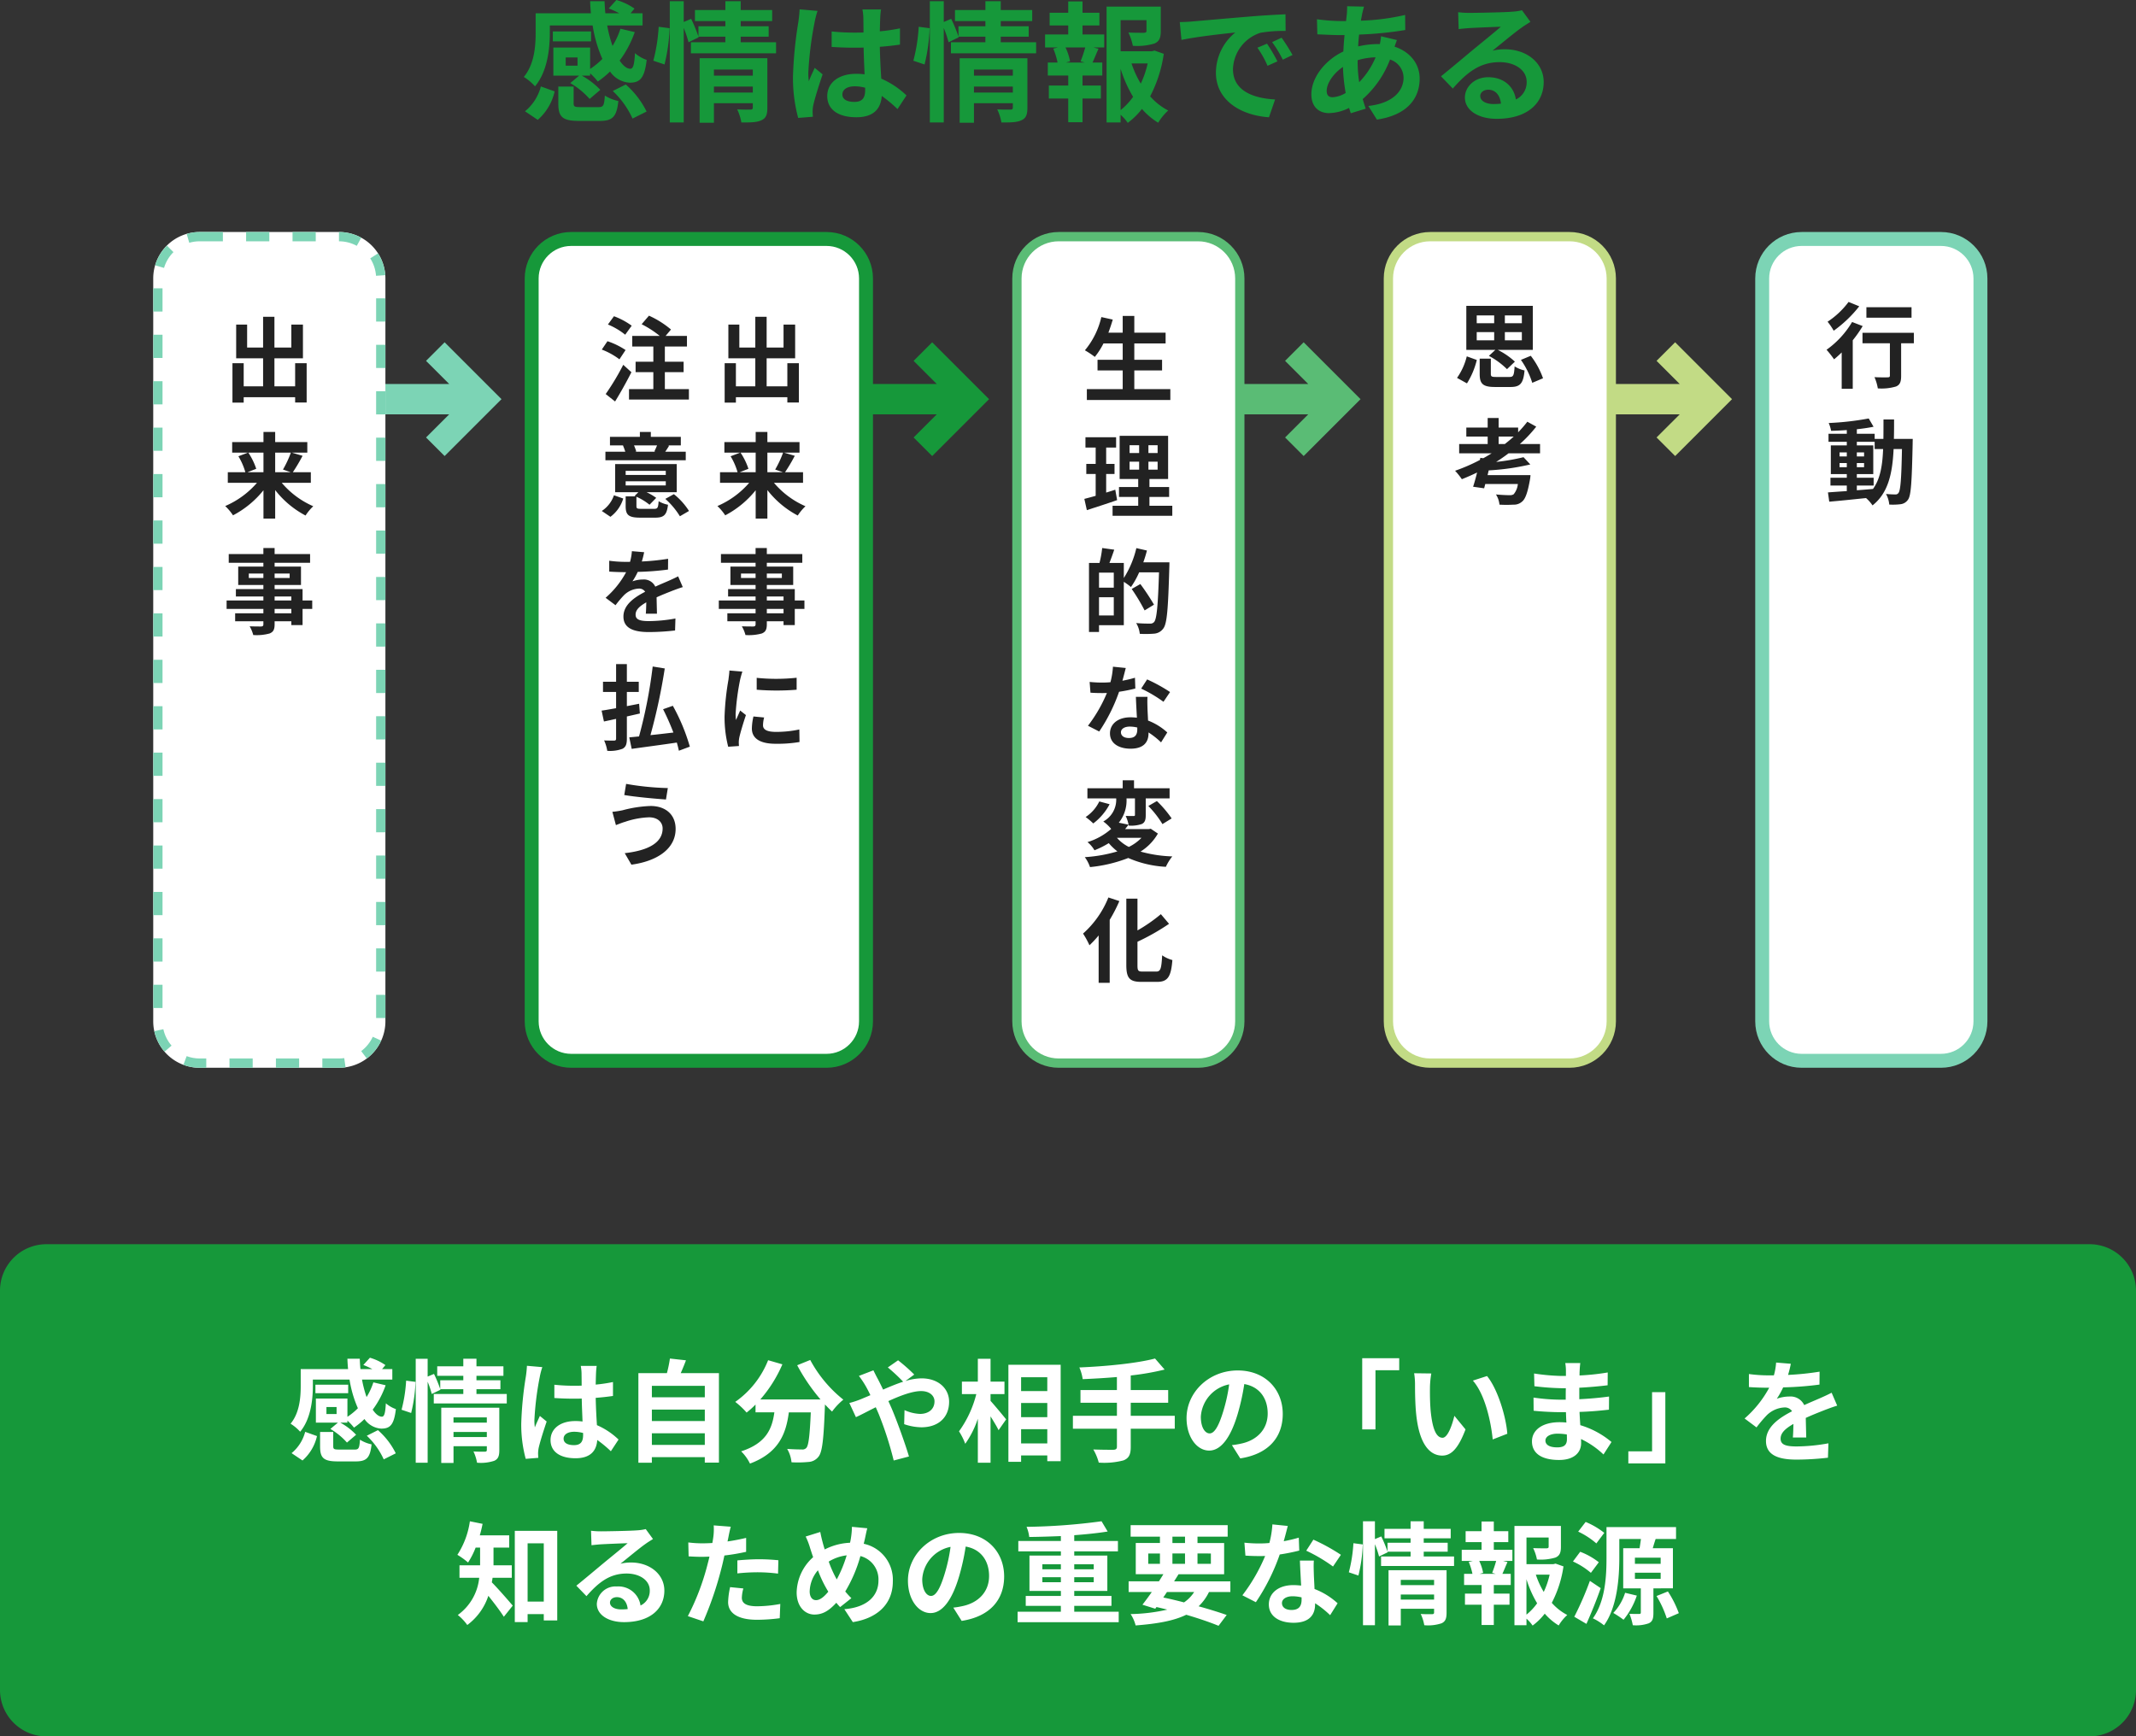
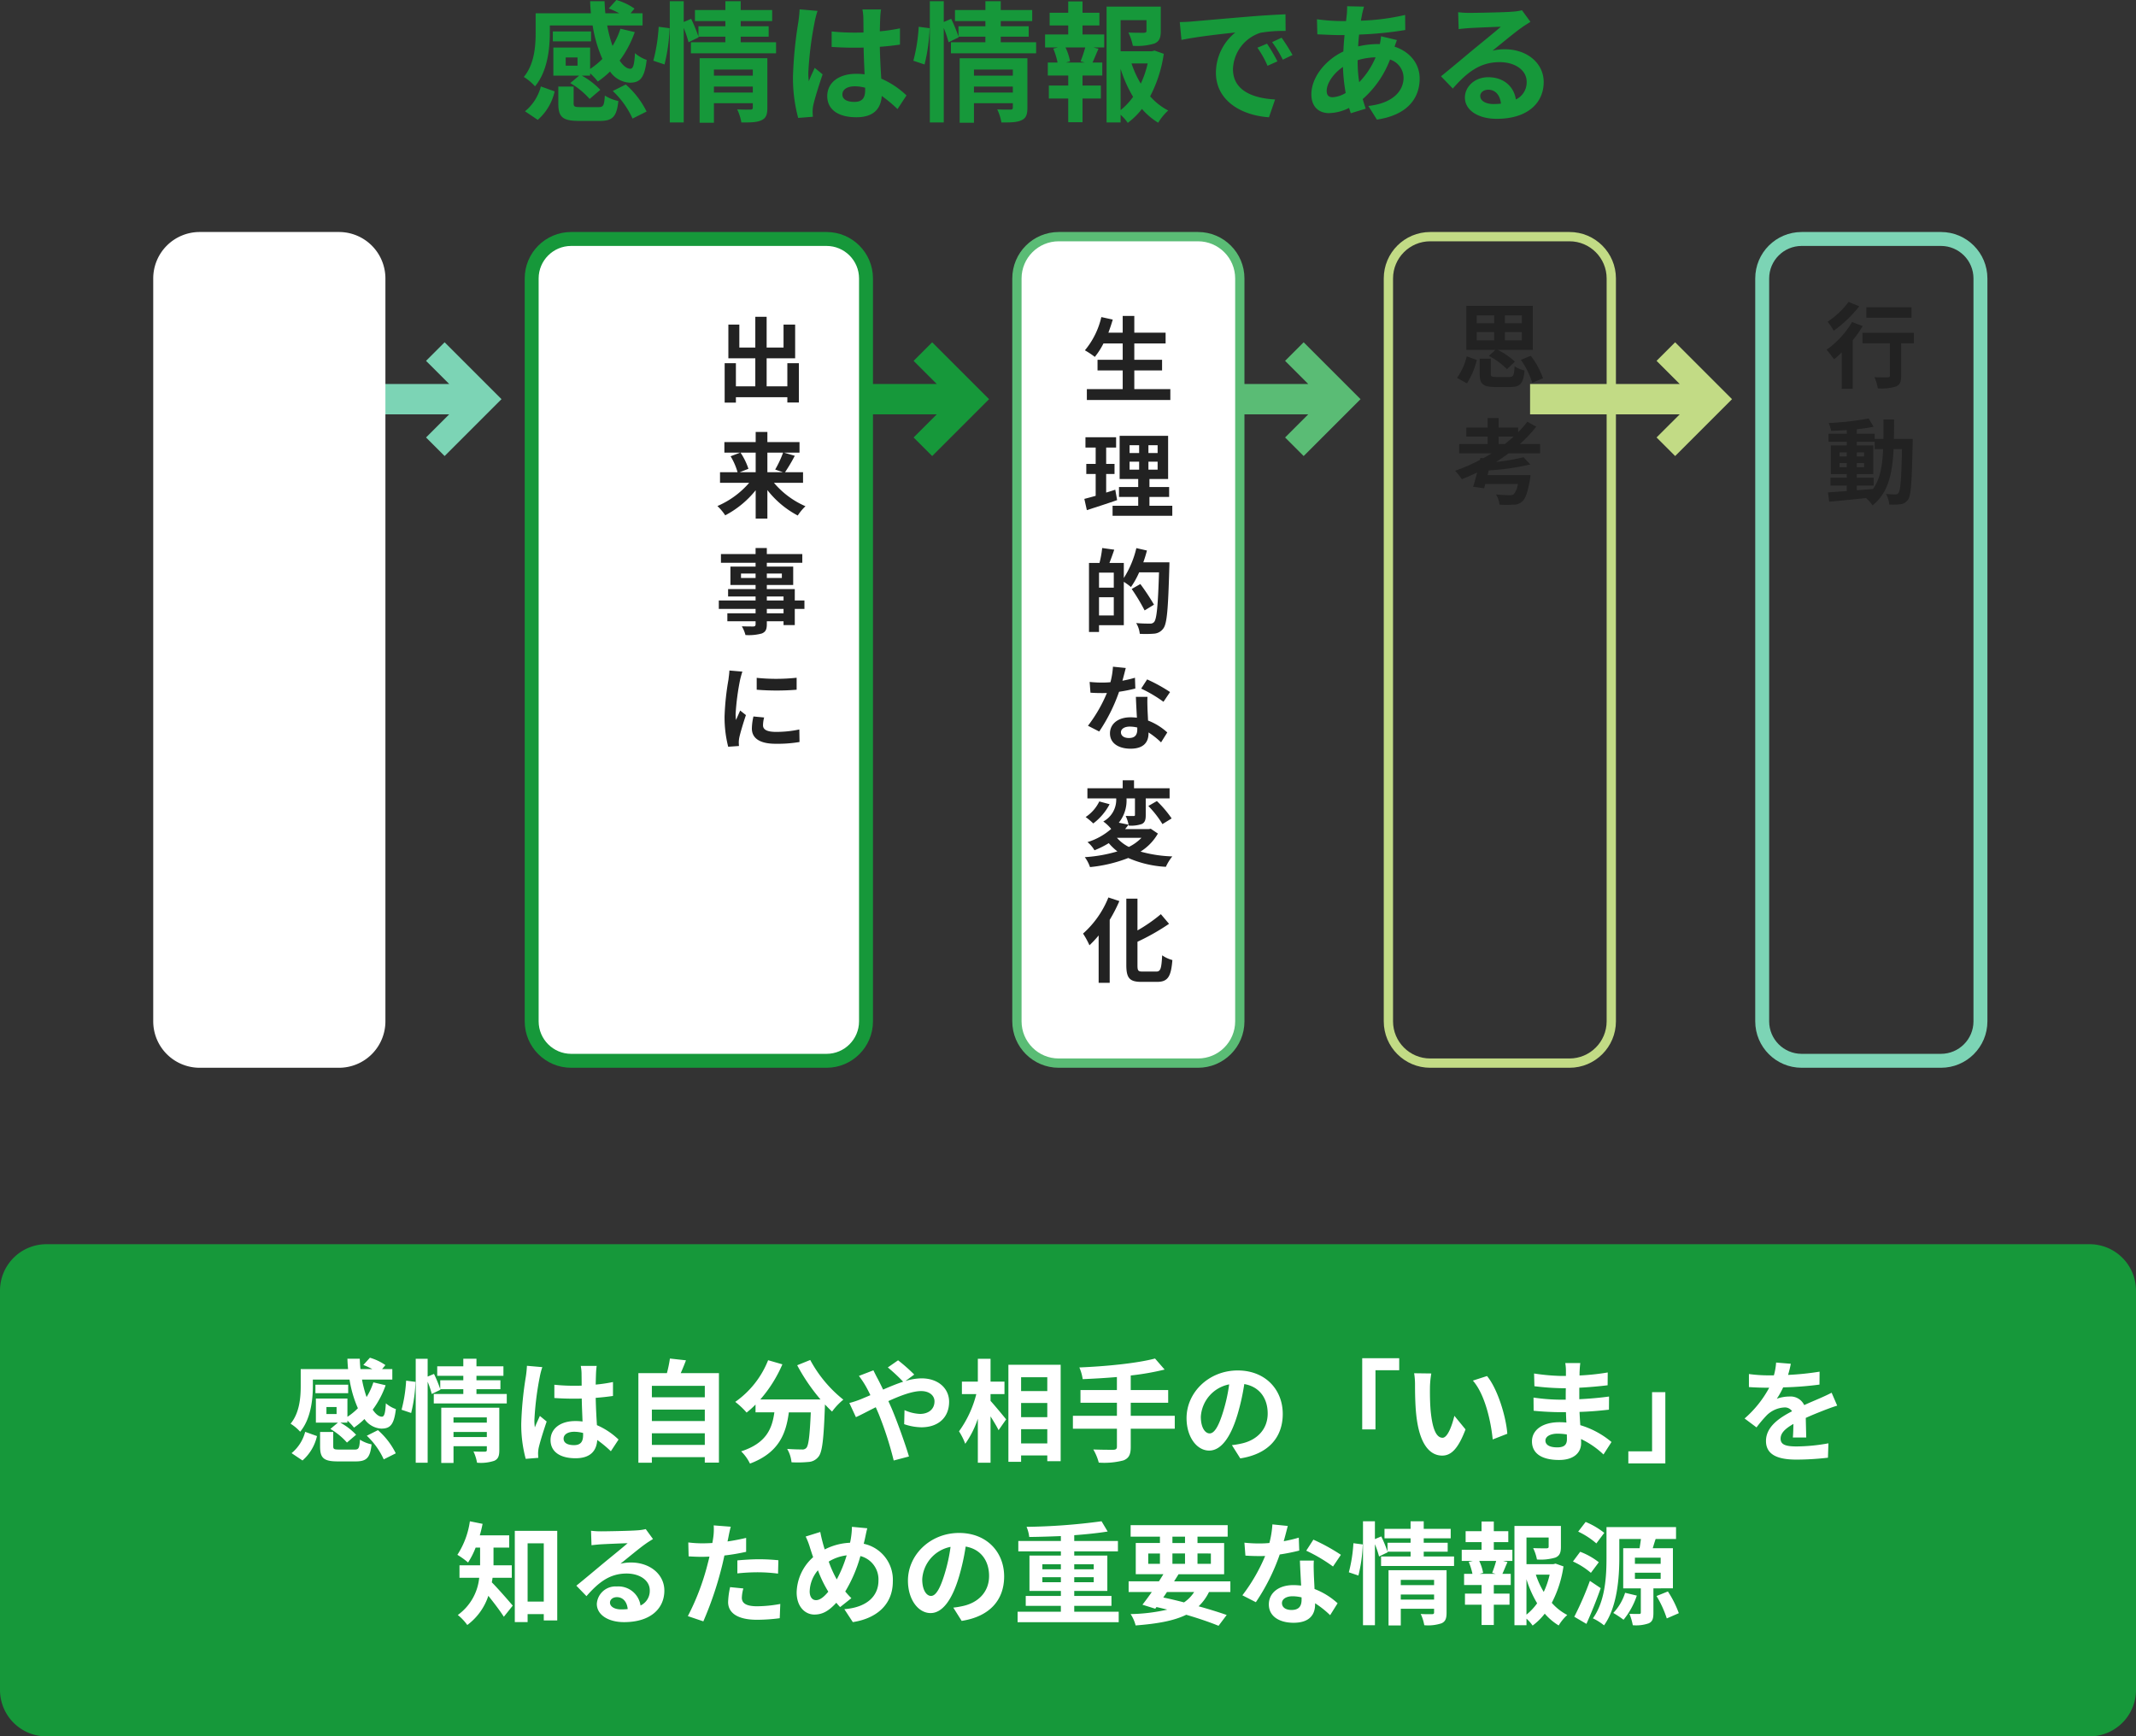
<svg xmlns="http://www.w3.org/2000/svg" width="460" height="373.968" viewBox="0 0 460 373.968">
  <rect x="0" y="0" width="460" height="373.968" fill="#333333" stroke="none" />
  <g transform="translate(-209 -4852.032)">
    <path d="M10,0H450a10,10,0,0,1,10,10V96a10,10,0,0,1-10,10H10A10,10,0,0,1,0,96V10A10,10,0,0,1,10,0Z" transform="translate(209 5120)" fill="#16983a" />
    <path d="M-157.512-8.424H-159.7V-9.936h2.184Zm-5.112-7.416h7.9a24.619,24.619,0,0,0,1.8,6.168,13.8,13.8,0,0,1-2.256,1.848V-11.76h-6.792v5.184h4.752l-1.632,1.368A14.615,14.615,0,0,1-155.28-2.28l1.968-1.68a13.7,13.7,0,0,0-3.408-2.616h1.536v-.432A11.31,11.31,0,0,1-153.768-5.5a16.175,16.175,0,0,0,2.256-1.848,4.712,4.712,0,0,0,3.624,2.064c1.9,0,2.736-.792,3.144-4.2a6.827,6.827,0,0,1-2.16-1.248c-.12,2.064-.312,2.856-.84,2.88-.672,0-1.344-.552-1.992-1.512a19.635,19.635,0,0,0,2.784-5.256l-2.64-.624a14.641,14.641,0,0,1-1.464,3.168,25.281,25.281,0,0,1-.984-3.768h6.528V-18.1h-2.208l.72-.864a11.326,11.326,0,0,0-3.336-1.584l-1.416,1.56a17.451,17.451,0,0,1,1.944.888h-2.568c-.072-.72-.12-1.488-.144-2.232h-2.664q.036,1.116.144,2.232h-10.2v3.6c0,2.424-.216,5.784-2.184,8.16a9.408,9.408,0,0,1,2.064,1.728c2.28-2.712,2.736-6.888,2.736-9.84Zm7.608,1.1h-7.056v1.824h7.056Zm-9.84,16.32a9.85,9.85,0,0,0,3.12-5.256l-2.544-.912A8.787,8.787,0,0,1-167.208,0Zm7.92-2.352c-1.1,0-1.3-.072-1.3-.72V-4.56h-2.832v3.1c0,2.472.72,3.24,3.816,3.24h3.84c2.328,0,3.12-.72,3.432-3.672a7.472,7.472,0,0,1-2.5-1.008c-.12,1.9-.288,2.136-1.2,2.136Zm5.928-2.976a16.174,16.174,0,0,1,3.648,5.088l2.592-1.3a16.045,16.045,0,0,0-3.84-4.992Zm9.552-4.9a32.4,32.4,0,0,0,.936-6.7l-2.016-.264a31.384,31.384,0,0,1-.984,6.264Zm9.12,5.184v-1.1h7.176v1.1ZM-125.16-7.7v1.128h-7.176V-7.7Zm2.688-2.088h-12.5v11.9h2.64v-3.6h7.176V-.7c0,.288-.12.384-.456.384-.312,0-1.44.024-2.424-.048a9.458,9.458,0,0,1,.768,2.424,9.185,9.185,0,0,0,3.7-.408c.864-.384,1.1-1.056,1.1-2.3Zm-4.92-2.952v-1.032h5.16V-15.7h-5.16v-.96h5.808V-18.7h-5.808v-1.632h-2.832V-18.7h-5.616v2.04h5.616v.96h-4.968v1.9a28.629,28.629,0,0,0-1.344-3.264l-1.368.576v-3.84h-2.568V2.064h2.568V-15.384a20.065,20.065,0,0,1,.888,2.64l1.872-.912-.048-.12h4.968v1.032h-6.36v2.04h15.72v-2.04Zm18.768,9.624c0-.912.912-1.488,2.28-1.488a7.41,7.41,0,0,1,1.92.264v.432c0,1.416-.5,2.184-1.968,2.184C-107.664-1.728-108.624-2.136-108.624-3.12Zm7.128-15.672h-3.432a10.191,10.191,0,0,1,.168,1.584c0,.5.024,1.488.024,2.664-.552.024-1.128.024-1.68.024a39.99,39.99,0,0,1-4.2-.216v2.856c1.416.1,2.784.144,4.2.144.552,0,1.128,0,1.7-.024.024,1.7.12,3.456.168,4.944a10.677,10.677,0,0,0-1.56-.1c-3.264,0-5.328,1.68-5.328,4.1,0,2.52,2.064,3.912,5.376,3.912,3.24,0,4.536-1.632,4.68-3.936A25.174,25.174,0,0,1-98.448-.408l1.656-2.52a15.707,15.707,0,0,0-4.656-3.1c-.1-1.632-.216-3.552-.264-5.88,1.32-.1,2.568-.24,3.72-.408v-3a32.883,32.883,0,0,1-3.72.552c.024-1.056.048-1.944.072-2.472A15.03,15.03,0,0,1-101.5-18.792Zm-11.712.264-3.312-.288a22.894,22.894,0,0,1-.24,2.352,76.006,76.006,0,0,0-.984,10.008,28.189,28.189,0,0,0,.96,7.68l2.712-.216c-.024-.336-.048-.744-.048-.984A6.7,6.7,0,0,1-114-1.1c.288-1.3,1.056-3.744,1.728-5.712l-1.464-1.2c-.36.816-.768,1.632-1.08,2.472a11.344,11.344,0,0,1-.1-1.56,64.066,64.066,0,0,1,1.152-9.288A15.583,15.583,0,0,1-113.208-18.528ZM-89.616-1.776v-2.5h11.4v2.5Zm11.4-7.608v2.472h-11.4V-9.384Zm0-5.112v2.472h-11.4V-14.5ZM-83.4-17.232c.384-.864.768-1.8,1.128-2.76l-3.456-.384a27.162,27.162,0,0,1-.648,3.144H-92.52v19.3h2.9V.864h11.4V2.04h3.048V-17.232Zm25.08-1.7A40.756,40.756,0,0,0-53.3-11.568h-12.96a28.784,28.784,0,0,0,4.752-7.56l-3.072-.888a19.9,19.9,0,0,1-7.08,8.976,17.163,17.163,0,0,1,2.448,2.3,18.083,18.083,0,0,0,1.92-1.728v1.68h4.056c-.48,3.5-1.728,6.648-7.152,8.4a9.562,9.562,0,0,1,1.9,2.64C-62.28-.072-60.72-4.176-60.12-8.784h4.728c-.216,5.016-.48,7.152-.96,7.656a1.113,1.113,0,0,1-.96.336c-.6,0-1.848-.024-3.168-.12a6.9,6.9,0,0,1,.936,2.88A24.01,24.01,0,0,0-55.92,1.9,2.9,2.9,0,0,0-53.736.768c.84-1.008,1.128-3.84,1.392-11.088v-.168c.528.552,1.032,1.08,1.536,1.536a13.671,13.671,0,0,1,2.424-2.568,27.634,27.634,0,0,1-7.128-8.544ZM-47.088-10.8l1.416,3.048c1.032-.456,2.544-1.272,4.272-2.136.216.48.432.984.648,1.488a74.381,74.381,0,0,1,3.216,9.984L-34.248.72c-.792-2.688-2.64-7.824-3.768-10.44-.216-.48-.432-.984-.672-1.488,2.568-1.176,5.184-2.16,7.056-2.16,1.8,0,2.88.984,2.88,2.208,0,1.728-1.32,2.712-3.12,2.712a9.067,9.067,0,0,1-3.336-.816L-35.28-6.24a11.809,11.809,0,0,0,3.7.672c3.672,0,5.976-2.136,5.976-5.5,0-2.784-2.232-5.04-5.952-5.04a12.246,12.246,0,0,0-3.456.576l1.9-1.392a37.106,37.106,0,0,0-3.48-3.072l-2.208,1.536A39.249,39.249,0,0,1-35.5-15.384c-1.392.456-2.856,1.056-4.32,1.7-.384-.816-.768-1.584-1.128-2.28-.264-.456-.744-1.44-.96-1.872l-3.12,1.2a20.288,20.288,0,0,1,1.416,2.112c.36.624.72,1.32,1.056,2.04-.72.312-1.464.624-2.16.912A19.99,19.99,0,0,1-47.088-10.8Zm30.408-1.92h3v-2.688h-3v-4.92h-2.736v4.92h-3.432v2.688h3.1A23.353,23.353,0,0,1-23.472-4.7a14.065,14.065,0,0,1,1.344,2.688,20.584,20.584,0,0,0,2.712-5.4v9.48h2.736V-7.92c.672,1.08,1.368,2.208,1.728,2.976l1.632-2.328c-.48-.6-2.52-3.072-3.36-3.984ZM-10.1-2.088V-5.16h5.64v3.072Zm5.64-8.712v3.048H-10.1V-10.8Zm0-5.544v2.976H-10.1v-2.976Zm-8.376-2.688v20.9H-10.1V.5h5.64V1.728h2.88v-20.76ZM22.992-8.04h-9.48v-2.808h8.064v-2.736H13.512v-3.144A56.545,56.545,0,0,0,20.808-18l-2.064-2.376c-3.936,1.032-10.512,1.68-16.3,1.92a9.557,9.557,0,0,1,.72,2.52c2.352-.1,4.872-.24,7.368-.456v2.808H2.688v2.736h7.848V-8.04H1.056v2.784h9.48v3.864c0,.48-.216.648-.768.672-.528,0-2.544,0-4.32-.072A11.072,11.072,0,0,1,6.624,2.04a16.323,16.323,0,0,0,5.328-.48c1.128-.456,1.56-1.2,1.56-2.9V-5.256h9.48Zm23.256-.408c0-5.232-3.744-9.36-9.7-9.36-6.216,0-11.016,4.728-11.016,10.272,0,4.056,2.208,6.984,4.872,6.984,2.616,0,4.68-2.976,6.12-7.824a48.537,48.537,0,0,0,1.44-6.5c3.24.552,5.04,3.024,5.04,6.336,0,3.5-2.4,5.712-5.472,6.432a18.459,18.459,0,0,1-2.232.384l1.8,2.856C43.152.192,46.248-3.384,46.248-8.448Zm-17.64.6a7.555,7.555,0,0,1,6.1-6.96A36.024,36.024,0,0,1,33.432-9c-.984,3.24-1.92,4.752-2.928,4.752C29.568-4.248,28.608-5.424,28.608-7.848Zm34.752-12.6V-5.112h2.856V-17.856h5.112v-2.592ZM78.24-17.16l-3.7-.048a14.588,14.588,0,0,1,.192,2.448c0,1.464.024,4.272.264,6.48C75.672-1.848,77.952.528,80.592.528c1.92,0,3.432-1.464,5.016-5.64l-2.4-2.928c-.456,1.92-1.416,4.728-2.544,4.728-1.512,0-2.232-2.376-2.568-5.832-.144-1.728-.168-3.528-.144-5.088A19.417,19.417,0,0,1,78.24-17.16Zm12,.552-3.048.984c2.616,2.976,3.888,8.808,4.272,12.672l3.144-1.224C94.344-7.848,92.52-13.848,90.24-16.608Zm12.576,13.9c0-.816.936-1.488,2.64-1.488a13.329,13.329,0,0,1,1.968.168c.024.432.024.768.024,1.032,0,1.392-.84,1.752-2.112,1.752C103.68-1.248,102.816-1.8,102.816-2.712Zm7.512-16.7h-3.24a9.648,9.648,0,0,1,.144,1.656v1.128H106.3a44.807,44.807,0,0,1-5.928-.528l.072,2.736a55.171,55.171,0,0,0,5.88.432h.888c-.024.816-.024,1.68-.024,2.472h-1.152a42.409,42.409,0,0,1-5.784-.456l.024,2.832c1.584.192,4.32.312,5.712.312h1.248c.024.72.048,1.488.1,2.232-.48-.048-.984-.072-1.488-.072-3.7,0-5.928,1.7-5.928,4.128,0,2.544,2.016,4.008,5.856,4.008,3.168,0,4.728-1.584,4.728-3.624,0-.264,0-.552-.024-.888A18.4,18.4,0,0,1,115.32.288L117.048-2.4a18.79,18.79,0,0,0-6.72-3.624c-.072-.96-.12-1.944-.168-2.856,2.3-.072,4.176-.24,6.336-.48l.024-2.832c-1.944.264-3.984.456-6.408.576v-2.472c2.328-.12,4.512-.336,6.1-.528l.024-2.76a50.3,50.3,0,0,1-6.072.648c0-.384,0-.744.024-.984A16.208,16.208,0,0,1,110.328-19.416ZM128.64,2.208V-13.128h-2.856V-.384h-5.112V2.208Zm27.024-21.456-3.168-.264a13.344,13.344,0,0,1-.48,2.76h-1.152a31.228,31.228,0,0,1-4.224-.288v2.808c1.32.1,3.072.144,4.056.144h.312a23.553,23.553,0,0,1-5.3,6.624l2.568,1.92a27.632,27.632,0,0,1,2.232-2.64,5.846,5.846,0,0,1,3.744-1.656,1.847,1.847,0,0,1,1.68.816c-2.736,1.416-5.616,3.336-5.616,6.408,0,3.1,2.784,4.008,6.552,4.008a60.037,60.037,0,0,0,6.792-.408l.1-3.1a39.261,39.261,0,0,1-6.816.672c-2.352,0-3.48-.36-3.48-1.68,0-1.2.96-2.136,2.76-3.168-.024,1.056-.048,2.208-.12,2.928h2.88c-.024-1.1-.072-2.88-.1-4.224,1.464-.672,2.832-1.2,3.912-1.632.816-.312,2.088-.792,2.856-1.008l-1.2-2.784c-.888.456-1.728.84-2.664,1.248-.984.432-1.992.84-3.24,1.416a3.25,3.25,0,0,0-3.192-1.848,8.132,8.132,0,0,0-2.712.48,16.756,16.756,0,0,0,1.368-2.448,71.493,71.493,0,0,0,7.824-.6l.024-2.784a60.76,60.76,0,0,1-6.792.7A22.957,22.957,0,0,0,155.664-19.248ZM-119.784,26.84V24.152h-3.936V20.336h3.384V17.7h-6.336c.24-.816.432-1.632.6-2.472l-2.736-.552A17.878,17.878,0,0,1-131.5,21.9a16.054,16.054,0,0,1,2.3,1.656,16.74,16.74,0,0,0,1.632-3.216h.96v3.816h-4.44V26.84h4.248a11.211,11.211,0,0,1-4.608,8.016,10.853,10.853,0,0,1,2.04,2.16,12.813,12.813,0,0,0,4.536-6.288c1.176,1.464,2.544,3.264,3.336,4.512l1.92-2.4c-.672-.792-3.264-3.792-4.512-5.016.072-.312.12-.648.168-.984Zm3.408,5.136V19.424h3.48V31.976Zm-2.76-15.24V36.392h2.76V34.664h3.48v1.368h2.9v-19.3Zm20.5,15.432c0-.6.576-1.152,1.488-1.152,1.3,0,2.184,1.008,2.328,2.568a12.529,12.529,0,0,1-1.392.072C-97.656,33.656-98.64,33.056-98.64,32.168Zm-4.08-15.456.1,3.12c.552-.072,1.32-.144,1.968-.192,1.272-.072,4.584-.216,5.808-.24-1.176,1.032-3.672,3.048-5.016,4.152-1.416,1.176-4.32,3.624-6.024,4.992L-103.7,30.8c2.568-2.928,4.968-4.872,8.64-4.872,2.832,0,4.992,1.464,4.992,3.624a3.478,3.478,0,0,1-1.992,3.264,4.8,4.8,0,0,0-5.112-4.1,4.021,4.021,0,0,0-4.3,3.744c0,2.4,2.52,3.936,5.856,3.936,5.808,0,8.688-3,8.688-6.792,0-3.5-3.1-6.048-7.176-6.048a9.375,9.375,0,0,0-2.28.264c1.512-1.2,4.032-3.312,5.328-4.224.552-.408,1.128-.744,1.68-1.1l-1.56-2.136a10.486,10.486,0,0,1-1.824.264c-1.368.12-6.5.216-7.776.216A16.655,16.655,0,0,1-102.72,16.712Zm32.808,12.432-2.856-.288a16.783,16.783,0,0,0-.432,3.216c0,2.424,2.184,3.816,6.216,3.816a38.527,38.527,0,0,0,4.9-.336l.12-3.072a28.166,28.166,0,0,1-4.992.5c-2.568,0-3.288-.792-3.288-1.848A8.223,8.223,0,0,1-69.912,29.144Zm-2.712-13.3L-76.3,15.56a12.3,12.3,0,0,1-.072,2.424q-.072.576-.216,1.368-1.116.072-2.16.072a23.751,23.751,0,0,1-3.024-.192l.072,3c.84.048,1.752.1,2.9.1.5,0,1.032-.024,1.584-.048-.144.7-.336,1.368-.5,2.016a51.963,51.963,0,0,1-4.152,10.8l3.336,1.128a74.579,74.579,0,0,0,3.816-11.112c.264-.984.5-2.04.72-3.072a44.182,44.182,0,0,0,4.68-.792v-3c-1.32.312-2.664.576-4.008.768.072-.336.144-.648.192-.912C-73.032,17.576-72.816,16.5-72.624,15.848Zm1.416,7.248V25.9a41.236,41.236,0,0,1,4.632-.24,35.184,35.184,0,0,1,4.128.288l.072-2.88a42.205,42.205,0,0,0-4.224-.216C-68.136,22.856-69.864,22.976-71.208,23.1Zm27.984-6.912-3.312-.312a16.214,16.214,0,0,1-.192,2.28q-.072.54-.216,1.152a13.081,13.081,0,0,0-5.448,1.44c-.168-.5-.312-1.008-.432-1.464-.192-.72-.384-1.512-.528-2.3l-3.144.984a15.228,15.228,0,0,1,.96,2.5c.216.648.408,1.3.648,1.944a10.493,10.493,0,0,0-3.552,7.584c0,3.1,1.824,4.776,3.816,4.776,1.776,0,3.12-.792,4.728-2.544.24.312.528.624.816.936l2.424-1.92a19.181,19.181,0,0,1-1.32-1.44,30.35,30.35,0,0,0,3.264-7.632,5.194,5.194,0,0,1,3.888,5.3c0,3-2.088,5.712-7.344,6.144l1.824,2.784c4.992-.768,8.616-3.672,8.616-8.76a7.911,7.911,0,0,0-6.264-8.112c.072-.312.144-.6.216-.912C-43.632,18.008-43.416,16.832-43.224,16.184Zm-12.408,13.56a7.251,7.251,0,0,1,1.776-4.512,25.852,25.852,0,0,0,2.232,4.608c-.888,1.08-1.776,1.824-2.64,1.824S-55.632,30.92-55.632,29.744Zm4.1-6.384a9.616,9.616,0,0,1,3.864-1.344A27.649,27.649,0,0,1-49.8,27.2,24.647,24.647,0,0,1-51.528,23.36Zm37.776,3.192c0-5.232-3.744-9.36-9.7-9.36-6.216,0-11.016,4.728-11.016,10.272,0,4.056,2.208,6.984,4.872,6.984,2.616,0,4.68-2.976,6.12-7.824a48.537,48.537,0,0,0,1.44-6.5c3.24.552,5.04,3.024,5.04,6.336,0,3.5-2.4,5.712-5.472,6.432a18.459,18.459,0,0,1-2.232.384l1.8,2.856C-16.848,35.192-13.752,31.616-13.752,26.552Zm-17.64.6a7.555,7.555,0,0,1,6.1-6.96A36.024,36.024,0,0,1-26.568,26c-.984,3.24-1.92,4.752-2.928,4.752C-30.432,30.752-31.392,29.576-31.392,27.152ZM-5.52,27.8V26.72h3.984V27.8Zm0-3.864h3.984v1.08H-5.52Zm11.064,0v1.08h-4.2v-1.08Zm0,3.864h-4.2V26.72h4.2Zm-4.2,6.36V32.888H9.36V30.752H1.344v-1.08H8.472V22.064H1.344v-.912h9.408V18.92H1.344V17.672c2.616-.192,5.112-.456,7.2-.792l-1.32-2.208a131.132,131.132,0,0,1-16.152,1.2,7.527,7.527,0,0,1,.576,2.184c2.16-.024,4.512-.1,6.816-.192V18.92H-10.7v2.232h9.168v.912H-8.3v7.608h6.768v1.08H-9.1v2.136h7.56V34.16h-9.312v2.256H10.92V34.16Zm19.968-4.248h5.856a7.738,7.738,0,0,1-2.184,2.232c-1.464-.384-2.976-.744-4.464-1.056Zm-4.032-8.3H19.8V23.84H17.28Zm5.208-3.624H25.2v1.368H22.488Zm8.28,3.624V23.84h-2.88V21.608Zm-8.28,2.232V21.608H25.2V23.84Zm12.48,6.072v-2.3H22.848c.336-.528.648-1.032.96-1.536h9.816v-6.72H27.888V17.984h6.5V15.512h-20.9v2.472H19.8v1.368H14.592v6.72h5.952c-.312.5-.624,1.008-.96,1.536H13.056v2.3h4.992c-.72,1.032-1.416,1.968-2.016,2.736l2.76.864.264-.36c.792.168,1.56.36,2.328.552a37.894,37.894,0,0,1-7.9.96,8.085,8.085,0,0,1,1.08,2.448c4.656-.36,8.208-.984,10.9-2.3,2.712.792,5.136,1.632,6.96,2.376l1.752-2.328c-1.632-.576-3.72-1.224-6.048-1.872a10.556,10.556,0,0,0,2.232-3.072ZM47.328,15.68l-3.312-.336a20.182,20.182,0,0,1-.648,4.008c-.744.072-1.464.1-2.184.1a30.319,30.319,0,0,1-3.192-.168l.216,2.784c1.032.072,2.016.1,3,.1.408,0,.816,0,1.248-.024a37.813,37.813,0,0,1-4.9,8.472l2.9,1.488A44.222,44.222,0,0,0,45.6,21.824a41.637,41.637,0,0,0,4.2-.84L49.7,18.2a29.422,29.422,0,0,1-3.24.768C46.824,17.672,47.136,16.448,47.328,15.68ZM46.08,32.288c0-.84.888-1.464,2.28-1.464a8.622,8.622,0,0,1,1.944.24v.48c0,1.32-.5,2.232-2.16,2.232C46.824,33.776,46.08,33.176,46.08,32.288Zm6.864-9.144h-3c.048,1.464.168,3.6.264,5.376-.552-.048-1.08-.1-1.656-.1-3.336,0-5.3,1.8-5.3,4.152,0,2.64,2.352,3.96,5.328,3.96,3.408,0,4.632-1.728,4.632-3.96v-.24a20.346,20.346,0,0,1,3.24,2.568l1.608-2.568a15.7,15.7,0,0,0-4.968-3.072c-.048-1.2-.12-2.352-.144-3.048C52.92,25.16,52.872,24.152,52.944,23.144Zm4.128,1.272,1.7-2.52a41.341,41.341,0,0,0-5.928-3.264l-1.536,2.376A34.639,34.639,0,0,1,57.072,24.416Zm5.472,1.944a32.4,32.4,0,0,0,.936-6.7L61.464,19.4a31.383,31.383,0,0,1-.984,6.264Zm9.12,5.184v-1.1H78.84v1.1ZM78.84,27.3v1.128H71.664V27.3Zm2.688-2.088h-12.5v11.9h2.64v-3.6H78.84V34.3c0,.288-.12.384-.456.384-.312,0-1.44.024-2.424-.048a9.458,9.458,0,0,1,.768,2.424,9.185,9.185,0,0,0,3.7-.408c.864-.384,1.1-1.056,1.1-2.3Zm-4.92-2.952V21.224h5.16V19.3h-5.16v-.96h5.808V16.3H76.608V14.672H73.776V16.3H68.16v2.04h5.616v.96H68.808v1.9a28.629,28.629,0,0,0-1.344-3.264l-1.368.576v-3.84H63.528V37.064H66.1V19.616a20.065,20.065,0,0,1,.888,2.64l1.872-.912-.048-.12h4.968v1.032h-6.36V24.3h15.72v-2.04ZM92.112,26h-3.48l.768-.216a10.257,10.257,0,0,0-.84-2.568h3.648a24.764,24.764,0,0,1-.864,2.568ZM91.7,19.16h3.12V16.808H91.7V14.72h-2.64v2.088H85.632V19.16h3.432v1.656H84.792v2.4h2.376l-.864.216A13.673,13.673,0,0,1,87.1,26H85.3v2.4h3.768v1.848H85.488v2.4h3.576v4.368H91.7V32.648h3.384v-2.4H91.7V28.4h3.648V26h-1.8c.336-.72.7-1.656,1.1-2.544l-.936-.24h1.992v-2.4H91.7Zm7.032,7.992a23.738,23.738,0,0,0,2.3,5.184,12.435,12.435,0,0,1-2.3,2.448Zm4.992-.984a17.436,17.436,0,0,1-1.272,3.72,18.06,18.06,0,0,1-1.7-3.72ZM105,23.792l-.48.12H98.736V18.176h4.776v1.968c0,.264-.12.336-.48.36-.36,0-1.68,0-2.856-.048a9.791,9.791,0,0,1,.816,2.448,11.124,11.124,0,0,0,3.96-.408c.936-.384,1.2-1.08,1.2-2.3V15.68H96.144V37.064h2.592V35.648a8.281,8.281,0,0,1,1.32,1.488,13.249,13.249,0,0,0,2.616-2.568,12.61,12.61,0,0,0,3,2.544,9.871,9.871,0,0,1,1.848-2.256,11.578,11.578,0,0,1-3.336-2.616,24.514,24.514,0,0,0,2.52-7.848Zm10.488-6.624a16.811,16.811,0,0,0-4.008-2.352L109.872,16.9a16.708,16.708,0,0,1,3.912,2.544ZM114.312,23.5a15.1,15.1,0,0,0-4.008-2.256l-1.56,2.088a16.231,16.231,0,0,1,3.864,2.448Zm-1.92,4.008a67.063,67.063,0,0,1-3.36,7.728l2.616,1.536c1.056-2.376,2.184-5.136,3.072-7.7Zm7.584,2.568a11.2,11.2,0,0,1-2.544,4.344,20.712,20.712,0,0,1,2.208,1.464A16.367,16.367,0,0,0,122.5,30.68Zm2.112-4.32h5.544v1.32h-5.544Zm0-3.24h5.544v1.32h-5.544Zm8.184,6.6V20.48h-4.344c.192-.624.384-1.3.624-1.992h4.392V15.92H115.968v6.624c0,3.888-.24,9.312-2.928,13.032a12,12,0,0,1,2.4,1.512c2.856-3.96,3.288-10.32,3.288-14.544V18.488h4.656c-.072.624-.192,1.344-.288,1.992h-3.528v8.64h3.792V34.3c0,.264-.1.336-.36.336-.288,0-1.272,0-2.088-.024a12.455,12.455,0,0,1,.72,2.448,8.222,8.222,0,0,0,3.432-.408c.84-.384,1.008-1.056,1.008-2.28V29.12Zm-3.528,1.656a22.766,22.766,0,0,1,2.208,4.824l2.592-1.128a22.478,22.478,0,0,0-2.352-4.68Z" transform="translate(439 5165)" fill="#fff" />
    <path d="M-99.624-9.828h-2.548v-1.764h2.548Zm-5.964-8.652h9.212a28.722,28.722,0,0,0,2.1,7.2,16.1,16.1,0,0,1-2.632,2.156V-13.72h-7.924v6.048h5.544l-1.9,1.6A17.051,17.051,0,0,1-97.02-2.66l2.3-1.96A15.979,15.979,0,0,0-98.7-7.672h1.792v-.5a13.2,13.2,0,0,1,1.652,1.764,18.871,18.871,0,0,0,2.632-2.156A5.5,5.5,0,0,0-88.4-6.16c2.212,0,3.192-.924,3.668-4.9a7.965,7.965,0,0,1-2.52-1.456c-.14,2.408-.364,3.332-.98,3.36-.784,0-1.568-.644-2.324-1.764A22.908,22.908,0,0,0-87.3-17.052l-3.08-.728a17.081,17.081,0,0,1-1.708,3.7,29.5,29.5,0,0,1-1.148-4.4h7.616v-2.632H-88.2l.84-1.008a13.213,13.213,0,0,0-3.892-1.848l-1.652,1.82a20.358,20.358,0,0,1,2.268,1.036h-3c-.084-.84-.14-1.736-.168-2.6h-3.108q.042,1.3.168,2.6h-11.9v4.2c0,2.828-.252,6.748-2.548,9.52a10.975,10.975,0,0,1,2.408,2.016c2.66-3.164,3.192-8.036,3.192-11.48Zm8.876,1.288h-8.232v2.128h8.232Zm-11.48,19.04a11.491,11.491,0,0,0,3.64-6.132l-2.968-1.064A10.251,10.251,0,0,1-110.936,0ZM-98.952-.9c-1.288,0-1.512-.084-1.512-.84V-5.32h-3.3v3.612c0,2.884.84,3.78,4.452,3.78h4.48c2.716,0,3.64-.84,4-4.284a8.717,8.717,0,0,1-2.912-1.176c-.14,2.212-.336,2.492-1.4,2.492Zm6.916-3.472A18.87,18.87,0,0,1-87.78,1.568L-84.756.056a18.72,18.72,0,0,0-4.48-5.824Zm11.144-5.712A37.8,37.8,0,0,0-79.8-17.892l-2.352-.308A36.614,36.614,0,0,1-83.3-10.892Zm10.64,6.048V-5.32h8.372v1.288Zm8.372-4.956v1.316h-8.372V-8.988Zm3.136-2.436H-73.332V2.464h3.08v-4.2h8.372v.924c0,.336-.14.448-.532.448-.364,0-1.68.028-2.828-.056a11.035,11.035,0,0,1,.9,2.828c1.932,0,3.332,0,4.312-.476C-59.024,1.484-58.744.7-58.744-.756Zm-5.74-3.444v-1.2h6.02v-2.24h-6.02v-1.12h6.776v-2.38h-6.776v-1.9h-3.3v1.9H-74.34v2.38h6.552v1.12h-5.8V-16.1a33.4,33.4,0,0,0-1.568-3.808l-1.6.672v-4.48h-3V2.408h3V-17.948a23.41,23.41,0,0,1,1.036,3.08l2.184-1.064-.056-.14h5.8v1.2h-7.42v2.38h18.34v-2.38Zm21.9,11.228c0-1.064,1.064-1.736,2.66-1.736a8.645,8.645,0,0,1,2.24.308v.5c0,1.652-.588,2.548-2.3,2.548C-41.468-2.016-42.588-2.492-42.588-3.64Zm8.316-18.284h-4a11.89,11.89,0,0,1,.2,1.848c0,.588.028,1.736.028,3.108-.644.028-1.316.028-1.96.028a46.655,46.655,0,0,1-4.9-.252v3.332c1.652.112,3.248.168,4.9.168.644,0,1.316,0,1.988-.028.028,1.988.14,4.032.2,5.768a12.457,12.457,0,0,0-1.82-.112c-3.808,0-6.216,1.96-6.216,4.788,0,2.94,2.408,4.564,6.272,4.564,3.78,0,5.292-1.9,5.46-4.592A29.369,29.369,0,0,1-30.716-.476l1.932-2.94a18.325,18.325,0,0,0-5.432-3.612c-.112-1.9-.252-4.144-.308-6.86,1.54-.112,3-.28,4.34-.476v-3.5a38.363,38.363,0,0,1-4.34.644c.028-1.232.056-2.268.084-2.884A17.533,17.533,0,0,1-34.272-21.924Zm-13.664.308-3.864-.336a26.709,26.709,0,0,1-.28,2.744A88.674,88.674,0,0,0-53.228-7.532a32.887,32.887,0,0,0,1.12,8.96l3.164-.252C-48.972.784-49,.308-49,.028a7.814,7.814,0,0,1,.14-1.316c.336-1.512,1.232-4.368,2.016-6.664l-1.708-1.4c-.42.952-.9,1.9-1.26,2.884a13.235,13.235,0,0,1-.112-1.82A74.744,74.744,0,0,1-48.58-19.124,18.18,18.18,0,0,1-47.936-21.616ZM-24.892-10.08A37.8,37.8,0,0,0-23.8-17.892l-2.352-.308A36.614,36.614,0,0,1-27.3-10.892Zm10.64,6.048V-5.32H-5.88v1.288ZM-5.88-8.988v1.316h-8.372V-8.988Zm3.136-2.436H-17.332V2.464h3.08v-4.2H-5.88v.924c0,.336-.14.448-.532.448-.364,0-1.68.028-2.828-.056a11.035,11.035,0,0,1,.9,2.828c1.932,0,3.332,0,4.312-.476C-3.024,1.484-2.744.7-2.744-.756Zm-5.74-3.444v-1.2h6.02v-2.24h-6.02v-1.12h6.776v-2.38H-8.484v-1.9h-3.3v1.9H-18.34v2.38h6.552v1.12h-5.8V-16.1a33.4,33.4,0,0,0-1.568-3.808l-1.6.672v-4.48h-3V2.408h3V-17.948a23.41,23.41,0,0,1,1.036,3.08l2.184-1.064-.056-.14h5.8v1.2h-7.42v2.38H-.868v-2.38ZM9.6-10.5H5.544l.9-.252a11.967,11.967,0,0,0-.98-3H9.716a28.891,28.891,0,0,1-1.008,3Zm-.476-7.98h3.64v-2.744H9.128V-23.66H6.048v2.436h-4v2.744h4v1.932H1.064v2.8H3.836L2.828-13.5a15.952,15.952,0,0,1,.924,3h-2.1v2.8h4.4v2.156H1.876v2.8H6.048v5.1h3.08v-5.1h3.948v-2.8H9.128V-7.7h4.256v-2.8h-2.1c.392-.84.812-1.932,1.288-2.968l-1.092-.28H13.8v-2.8H9.128Zm8.2,9.324A27.694,27.694,0,0,0,20.02-3.108,14.508,14.508,0,0,1,17.332-.252ZM23.156-10.3a20.343,20.343,0,0,1-1.484,4.34,21.07,21.07,0,0,1-1.988-4.34Zm1.484-2.772-.56.14H17.332v-6.692H22.9v2.3c0,.308-.14.392-.56.42-.42,0-1.96,0-3.332-.056a11.423,11.423,0,0,1,.952,2.856,12.978,12.978,0,0,0,4.62-.476c1.092-.448,1.4-1.26,1.4-2.688V-22.54H14.308V2.408h3.024V.756a9.662,9.662,0,0,1,1.54,1.736,15.457,15.457,0,0,0,3.052-3,14.712,14.712,0,0,0,3.5,2.968A11.517,11.517,0,0,1,27.58-.168,13.508,13.508,0,0,1,23.688-3.22a28.6,28.6,0,0,0,2.94-9.156Zm5.432-6.132.364,3.836c3.248-.7,8.96-1.316,11.592-1.6a11.2,11.2,0,0,0-4.172,8.652C37.856-2.24,43.4.9,49.28,1.288L50.6-2.548c-4.76-.252-9.072-1.9-9.072-6.524a8.509,8.509,0,0,1,5.936-7.84,29.088,29.088,0,0,1,5.4-.392l-.028-3.584c-1.988.084-5.04.252-7.924.5-5.124.42-9.744.84-12.1,1.036C32.284-19.292,31.192-19.236,30.072-19.208ZM48.86-14.56l-2.072.868A21.6,21.6,0,0,1,48.972-9.8l2.128-.952A34.754,34.754,0,0,0,48.86-14.56ZM52-15.848l-2.044.952a24.632,24.632,0,0,1,2.3,3.78l2.1-1.008A41.883,41.883,0,0,0,52-15.848ZM69.748-22.54l-3.64-.084c.028.476-.028,1.148-.056,1.68q-.084.714-.168,1.512h-1.12a39.565,39.565,0,0,1-5.152-.392l.084,3.248c1.316.056,3.5.168,4.956.168h.9q-.168,1.722-.252,3.528c-3.92,1.848-6.888,5.6-6.888,9.212,0,2.828,1.736,4.06,3.78,4.06a9.994,9.994,0,0,0,4.34-1.12c.112.392.252.784.364,1.148l3.22-.98c-.224-.672-.448-1.372-.644-2.072a21.5,21.5,0,0,0,5.88-8.512,4.164,4.164,0,0,1,2.912,3.92c0,2.744-2.184,5.488-7.588,6.076l1.848,2.94C79.408.756,81.732-3.08,81.732-7.056c0-3.248-2.156-5.8-5.4-6.86.168-.532.392-1.12.5-1.428l-3.416-.812a15.383,15.383,0,0,1-.252,1.68h-.5a19.1,19.1,0,0,0-4.172.5c.028-.84.112-1.708.2-2.548a77.062,77.062,0,0,0,9.94-.98L78.6-20.748a49.144,49.144,0,0,1-9.52,1.232c.084-.56.2-1.064.28-1.54C69.468-21.476,69.58-21.98,69.748-22.54ZM61.712-4.4c0-1.6,1.4-3.724,3.5-5.152a39.018,39.018,0,0,0,.588,5.6,5.969,5.969,0,0,1-2.8.924C62.1-3.024,61.712-3.5,61.712-4.4Zm6.664-6.524V-11a13.959,13.959,0,0,1,3.864-.616,17.243,17.243,0,0,1-3.528,5.348A29.453,29.453,0,0,1,68.376-10.92ZM94.78-3.3c0-.7.672-1.344,1.736-1.344,1.512,0,2.548,1.176,2.716,3a14.618,14.618,0,0,1-1.624.084C95.928-1.568,94.78-2.268,94.78-3.3ZM90.02-21.336l.112,3.64c.644-.084,1.54-.168,2.3-.224,1.484-.084,5.348-.252,6.776-.28-1.372,1.2-4.284,3.556-5.852,4.844-1.652,1.372-5.04,4.228-7.028,5.824L88.872-4.9c3-3.416,5.8-5.684,10.08-5.684,3.3,0,5.824,1.708,5.824,4.228a4.058,4.058,0,0,1-2.324,3.808c-.392-2.66-2.492-4.788-5.964-4.788-2.968,0-5.012,2.1-5.012,4.368,0,2.8,2.94,4.592,6.832,4.592,6.776,0,10.136-3.5,10.136-7.924,0-4.088-3.612-7.056-8.372-7.056a10.938,10.938,0,0,0-2.66.308c1.764-1.4,4.7-3.864,6.216-4.928.644-.476,1.316-.868,1.96-1.288l-1.82-2.492a12.234,12.234,0,0,1-2.128.308c-1.6.14-7.588.252-9.072.252A19.431,19.431,0,0,1,90.02-21.336Z" transform="translate(433 4876)" fill="#16983a" />
    <path d="M8.979,30V62.223L4,57.241l-4,4,12.25,12.25L24.5,61.239l-4-4L15.52,62.223V30Z" transform="translate(243.511 4950.25) rotate(-90)" fill="#7cd4b5" />
    <path d="M8.979,30V62.223L4,57.241l-4,4,12.25,12.25L24.5,61.239l-4-4L15.52,62.223V30Z" transform="translate(348.511 4950.25) rotate(-90)" fill="#16983a" />
    <path d="M8.979,30V62.223L4,57.241l-4,4,12.25,12.25L24.5,61.239l-4-4L15.52,62.223V30Z" transform="translate(428.511 4950.25) rotate(-90)" fill="#5abc75" />
    <path d="M8.979,30V62.223L4,57.241l-4,4,12.25,12.25L24.5,61.239l-4-4L15.52,62.223V30Z" transform="translate(508.511 4950.25) rotate(-90)" fill="#c2db85" />
    <g transform="translate(242 4902)" fill="#fff" stroke-dasharray="5">
      <path d="M10,0H40A10,10,0,0,1,50,10V170a10,10,0,0,1-10,10H10A10,10,0,0,1,0,170V10A10,10,0,0,1,10,0Z" stroke="none" />
-       <path d="M 10 0 L 15 0 L 15 2 L 10 2 L 10 0 C 10 0 10 0 10 0 Z M 20 0 L 25 0 L 25 2 L 20 2 L 20 0 Z M 30 0 L 35 0 L 35 2 L 30 2 L 30 0 Z M 40 0 C 40.004 0 40.008 0 40.012 1.52587890625e-05 C 40.015 1.52587890625e-05 40.019 -3.0517578125e-05 40.022 3.0517578125e-05 C 40.025 3.0517578125e-05 40.028 6.103515625e-05 40.031 4.57763671875e-05 C 40.035 7.62939453125e-05 40.039 9.1552734375e-05 40.043 9.1552734375e-05 C 40.046 0 40.049 0 40.053 0 C 40.056 0 40.059 0 40.063 0 C 40.066 0 40.069 0 40.072 0 C 40.076 0 40.08 0 40.084 0 C 40.087 0 40.09 0 40.093 0 C 40.097 0 40.1 0.001 40.103 0.001 C 40.106 0.001 40.109 0.001 40.112 0.001 C 40.116 0.001 40.12 0.001 40.124 0.001 C 40.127 0.001 40.131 0.001 40.134 0.001 C 40.137 0.001 40.141 0.001 40.144 0.001 C 40.147 0.001 40.15 0.001 40.153 0.001 C 40.157 0.001 40.161 0.001 40.165 0.001 C 40.168 0.001 40.171 0.001 40.175 0.001 C 40.178 0.002 40.181 0.002 40.184 0.002 C 40.187 0.002 40.19 0.002 40.193 0.002 C 40.197 0.002 40.201 0.002 40.205 0.002 C 40.209 0.002 40.212 0.002 40.215 0.002 C 40.219 0.002 40.221 0.002 40.225 0.002 C 40.228 0.003 40.231 0.003 40.234 0.003 C 40.238 0.003 40.242 0.003 40.246 0.003 C 40.249 0.003 40.253 0.003 40.256 0.003 C 40.259 0.003 40.262 0.003 40.265 0.003 C 40.268 0.004 40.272 0.004 40.275 0.004 C 40.279 0.004 40.283 0.004 40.287 0.004 C 40.29 0.004 40.293 0.004 40.296 0.004 C 40.299 0.004 40.303 0.004 40.306 0.005 C 40.31 0.005 40.314 0.005 40.318 0.005 C 40.321 0.005 40.324 0.005 40.328 0.005 C 40.33 0.005 40.334 0.005 40.337 0.006 C 40.34 0.006 40.343 0.006 40.346 0.006 C 40.349 0.006 40.353 0.006 40.357 0.006 C 40.36 0.006 40.364 0.007 40.368 0.007 C 40.371 0.007 40.374 0.007 40.377 0.007 C 40.38 0.007 40.383 0.007 40.386 0.007 C 40.39 0.007 40.394 0.008 40.398 0.008 C 40.401 0.008 40.405 0.008 40.408 0.008 C 40.411 0.008 40.414 0.008 40.417 0.009 C 40.42 0.009 40.423 0.009 40.426 0.009 C 40.43 0.009 40.434 0.009 40.438 0.009 C 40.442 0.01 40.445 0.01 40.448 0.01 C 40.451 0.01 40.454 0.01 40.457 0.01 C 40.46 0.01 40.464 0.011 40.466 0.011 C 40.471 0.011 40.475 0.011 40.48 0.011 C 40.483 0.011 40.486 0.012 40.489 0.012 C 40.492 0.012 40.494 0.012 40.497 0.012 C 40.501 0.012 40.504 0.012 40.507 0.013 C 40.511 0.013 40.515 0.013 40.519 0.013 C 40.522 0.013 40.525 0.014 40.528 0.014 C 40.531 0.014 40.535 0.014 40.538 0.014 C 40.541 0.014 40.544 0.015 40.547 0.015 C 40.552 0.015 40.555 0.015 40.56 0.015 C 40.563 0.016 40.566 0.016 40.569 0.016 C 40.572 0.016 40.575 0.016 40.578 0.016 C 40.582 0.017 40.587 0.017 40.591 0.017 C 40.594 0.017 40.597 0.018 40.6 0.018 C 40.603 0.018 40.606 0.018 40.609 0.018 C 40.612 0.018 40.615 0.019 40.618 0.019 C 40.623 0.019 40.628 0.019 40.633 0.02 C 40.636 0.02 40.638 0.02 40.64 0.02 C 40.643 0.02 40.646 0.021 40.649 0.021 C 40.652 0.021 40.655 0.021 40.658 0.021 C 40.663 0.022 40.667 0.022 40.672 0.022 C 40.674 0.022 40.678 0.023 40.68 0.023 C 40.683 0.023 40.686 0.023 40.689 0.023 C 40.696 0.024 40.704 0.024 40.711 0.025 C 40.714 0.025 40.717 0.025 40.72 0.026 C 40.723 0.026 40.726 0.026 40.729 0.026 C 40.732 0.026 40.735 0.027 40.738 0.027 C 40.742 0.027 40.747 0.027 40.751 0.028 C 40.754 0.028 40.757 0.028 40.76 0.028 C 40.763 0.029 40.766 0.029 40.769 0.029 C 40.776 0.03 40.784 0.03 40.792 0.031 C 40.794 0.031 40.797 0.031 40.8 0.032 C 40.803 0.032 40.806 0.032 40.809 0.032 C 40.816 0.033 40.824 0.033 40.831 0.034 C 40.834 0.034 40.837 0.035 40.84 0.035 C 40.843 0.035 40.845 0.035 40.849 0.035 C 40.856 0.036 40.864 0.037 40.871 0.037 C 40.874 0.038 40.877 0.038 40.88 0.038 C 40.89 0.039 40.9 0.04 40.911 0.041 C 40.913 0.041 40.916 0.041 40.919 0.042 C 40.93 0.043 40.94 0.044 40.951 0.045 C 40.954 0.045 40.956 0.045 40.959 0.045 C 40.969 0.047 40.98 0.047 40.99 0.048 C 40.993 0.049 40.996 0.049 40.998 0.049 C 41.006 0.05 41.013 0.051 41.021 0.051 C 41.024 0.052 41.027 0.052 41.029 0.052 C 41.032 0.053 41.035 0.053 41.038 0.053 C 41.046 0.054 41.054 0.055 41.061 0.056 C 41.064 0.056 41.067 0.056 41.069 0.056 C 41.07 0.057 41.07 0.057 41.07 0.057 C 41.977 0.153 42.849 0.371 43.667 0.694 C 43.667 0.694 43.667 0.694 43.667 0.694 C 43.69 0.703 43.714 0.712 43.737 0.722 C 43.738 0.722 43.738 0.722 43.738 0.722 C 43.747 0.726 43.756 0.729 43.765 0.733 C 43.768 0.734 43.77 0.735 43.772 0.736 C 43.775 0.737 43.777 0.738 43.78 0.739 C 43.78 0.739 43.781 0.739 43.781 0.74 C 43.788 0.742 43.794 0.745 43.8 0.747 C 43.802 0.748 43.805 0.749 43.807 0.75 C 43.808 0.751 43.809 0.751 43.81 0.751 C 43.816 0.754 43.822 0.756 43.828 0.759 C 43.83 0.76 43.832 0.761 43.835 0.762 C 43.837 0.763 43.84 0.764 43.842 0.765 C 43.845 0.766 43.847 0.767 43.85 0.768 C 43.854 0.77 43.857 0.771 43.861 0.773 C 43.864 0.774 43.866 0.775 43.869 0.776 C 43.872 0.777 43.874 0.778 43.877 0.779 C 43.88 0.781 43.882 0.782 43.885 0.783 C 43.888 0.784 43.89 0.785 43.893 0.786 C 43.895 0.787 43.898 0.788 43.901 0.789 C 43.904 0.791 43.906 0.792 43.909 0.793 C 43.912 0.794 43.915 0.796 43.919 0.797 C 43.919 0.797 43.919 0.797 43.92 0.797 C 43.923 0.799 43.925 0.8 43.928 0.801 C 43.931 0.802 43.933 0.803 43.936 0.804 C 43.939 0.806 43.942 0.807 43.945 0.808 C 43.947 0.809 43.951 0.811 43.954 0.812 C 43.954 0.812 43.954 0.812 43.955 0.813 C 43.958 0.814 43.96 0.815 43.963 0.816 C 43.966 0.817 43.968 0.818 43.971 0.82 C 43.974 0.821 43.977 0.822 43.98 0.823 C 43.98 0.824 43.981 0.824 43.982 0.824 C 43.987 0.827 43.993 0.829 43.999 0.831 C 43.999 0.832 43.998 0.831 43.999 0.832 C 44.002 0.833 44.004 0.834 44.007 0.835 C 44.007 0.835 44.008 0.835 44.008 0.836 C 44.019 0.841 44.031 0.846 44.042 0.851 C 44.042 0.851 44.042 0.851 44.043 0.851 C 44.299 0.964 44.55 1.088 44.794 1.222 L 43.834 2.977 C 42.667 2.338 41.341 2 40 2 L 40 0 Z M 48.415 4.596 C 48.416 4.596 48.416 4.597 48.417 4.598 C 48.419 4.601 48.422 4.605 48.424 4.609 C 48.424 4.609 48.424 4.61 48.425 4.61 C 48.426 4.612 48.427 4.614 48.428 4.615 C 48.428 4.616 48.429 4.617 48.429 4.617 C 48.43 4.619 48.431 4.621 48.432 4.622 C 48.433 4.623 48.433 4.623 48.433 4.624 C 48.438 4.632 48.444 4.64 48.449 4.648 C 48.449 4.648 48.449 4.648 48.449 4.648 C 49.312 6.008 49.856 7.591 49.975 9.291 L 47.98 9.43 C 47.887 8.098 47.456 6.8 46.733 5.678 L 48.415 4.596 Z M 48 14.29 L 50 14.29 C 50 14.29 50 19.29 50 19.29 L 48 19.29 L 48 14.29 Z M 48 24.29 L 50 24.29 C 50 24.29 50 29.29 50 29.29 L 48 29.29 L 48 24.29 Z M 48 34.29 L 50 34.29 C 50 34.29 50 39.29 50 39.29 L 48 39.29 L 48 34.29 Z M 48 44.29 L 50 44.29 C 50 44.29 50 49.29 50 49.29 L 48 49.29 L 48 44.29 Z M 48 54.29 L 50 54.29 C 50 54.29 50 59.29 50 59.29 L 48 59.29 L 48 54.29 Z M 48 64.29 L 50 64.29 C 50 64.29 50 69.29 50 69.29 L 48 69.29 L 48 64.29 Z M 48 74.29 L 50 74.29 C 50 74.29 50 79.29 50 79.29 L 48 79.29 L 48 74.29 Z M 48 84.29 L 50 84.29 C 50 84.29 50 89.29 50 89.29 L 48 89.29 L 48 84.29 Z M 48 94.29 L 50 94.29 C 50 94.29 50 99.29 50 99.29 L 48 99.29 L 48 94.29 Z M 48 104.29 L 50 104.29 C 50 104.29 50 109.29 50 109.29 L 48 109.29 L 48 104.29 Z M 48 114.29 L 50 114.29 C 50 114.29 50 119.29 50 119.29 L 48 119.29 L 48 114.29 Z M 48 124.29 L 50 124.29 C 50 124.29 50 129.29 50 129.29 L 48 129.29 L 48 124.29 Z M 48 134.29 L 50 134.29 C 50 134.29 50 139.29 50 139.29 L 48 139.29 L 48 134.29 Z M 48 144.29 L 50 144.29 C 50 144.29 50 149.29 50 149.29 L 48 149.29 L 48 144.29 Z M 48 154.29 L 50 154.29 C 50 154.29 50 159.29 50 159.29 L 48 159.29 L 48 154.29 Z M 48 164.29 L 50 164.29 C 50 164.29 50 169.29 50 169.29 L 48 169.29 L 48 164.29 Z M 47.278 173.327 L 49.096 174.16 C 48.395 175.69 47.32 177.013 45.987 178.01 L 44.789 176.409 C 45.861 175.606 46.722 174.54 47.278 173.327 Z M 41.135 177.92 L 41.415 179.901 C 41.336 179.912 41.256 179.922 41.177 179.932 C 41.173 179.932 41.17 179.932 41.166 179.933 C 41.163 179.933 41.159 179.934 41.155 179.934 C 41.152 179.934 41.149 179.935 41.145 179.935 C 41.142 179.936 41.139 179.936 41.135 179.936 C 41.131 179.937 41.128 179.937 41.124 179.938 C 41.121 179.938 41.118 179.938 41.115 179.939 C 41.108 179.939 41.1 179.94 41.093 179.941 C 40.831 179.969 40.566 179.988 40.298 179.996 C 40.291 179.996 40.283 179.996 40.275 179.996 C 40.272 179.996 40.269 179.996 40.266 179.997 C 40.262 179.997 40.257 179.997 40.252 179.997 C 40.249 179.997 40.246 179.997 40.243 179.997 C 40.236 179.997 40.228 179.997 40.22 179.998 C 40.217 179.998 40.214 179.998 40.211 179.998 C 40.207 179.998 40.203 179.998 40.199 179.998 C 40.195 179.998 40.191 179.998 40.188 179.998 C 40.184 179.998 40.181 179.998 40.178 179.998 C 40.174 179.999 40.169 179.999 40.165 179.999 C 40.162 179.999 40.158 179.999 40.155 179.999 C 40.152 179.999 40.149 179.999 40.145 179.999 C 40.141 179.999 40.137 179.999 40.132 179.999 C 40.129 179.999 40.126 179.999 40.122 179.999 C 40.118 179.999 40.114 179.999 40.11 179.999 C 40.106 179.999 40.103 179.999 40.099 180 C 40.096 180 40.093 180 40.089 180 C 40.085 180 40.081 180 40.077 180 C 40.073 180 40.07 180 40.066 180 C 40.063 180 40.059 180 40.055 180 C 40.051 180 40.047 180 40.043 180 C 40.04 180 40.037 180 40.033 180 C 40.029 180 40.025 180 40.021 180 C 40.017 180 40.014 180 40.01 180 C 40.007 180 40.003 180 40 180 C 40 180 36.42 180 36.42 180 L 36.42 178 L 40 178 C 40.38 178 40.762 177.973 41.135 177.92 Z M 26.42 178 L 31.42 178 L 31.42 180 C 31.42 180 26.42 180 26.42 180 L 26.42 178 Z M 16.42 178 L 21.42 178 L 21.42 180 C 21.42 180 16.42 180 16.42 180 L 16.42 178 Z M 7.196 177.495 C 8.091 177.83 9.034 178 10 178 L 11.42 178 L 11.42 180 C 11.42 180 10 180 10 180 C 9.995 180 9.99 180 9.985 180 C 9.98 180 9.975 180 9.97 180 C 9.965 180 9.96 180 9.955 180 C 9.951 180 9.946 180 9.941 180 C 9.937 180 9.932 180 9.927 180 C 9.922 180 9.918 180 9.912 180 C 9.908 180 9.902 180 9.898 179.999 C 9.893 179.999 9.888 179.999 9.883 179.999 C 9.878 179.999 9.874 179.999 9.87 179.999 C 9.865 179.999 9.86 179.999 9.855 179.999 C 9.85 179.999 9.845 179.999 9.84 179.999 C 9.835 179.999 9.83 179.999 9.825 179.999 C 9.821 179.998 9.816 179.998 9.811 179.998 C 9.806 179.998 9.802 179.998 9.797 179.998 C 9.793 179.998 9.787 179.998 9.783 179.998 C 9.778 179.998 9.773 179.997 9.768 179.997 C 9.763 179.997 9.758 179.997 9.754 179.997 C 9.749 179.997 9.744 179.997 9.739 179.997 C 9.735 179.997 9.731 179.996 9.726 179.996 C 9.721 179.996 9.716 179.996 9.711 179.996 C 9.706 179.996 9.701 179.996 9.696 179.995 C 9.691 179.995 9.686 179.995 9.681 179.995 C 9.677 179.995 9.672 179.995 9.668 179.995 C 9.663 179.994 9.659 179.994 9.654 179.994 C 9.649 179.994 9.644 179.994 9.639 179.994 C 9.634 179.993 9.629 179.993 9.624 179.993 C 9.62 179.993 9.615 179.993 9.61 179.993 C 9.605 179.992 9.601 179.992 9.596 179.992 C 9.592 179.992 9.587 179.992 9.582 179.991 C 9.577 179.991 9.572 179.991 9.567 179.991 C 9.562 179.991 9.557 179.99 9.552 179.99 C 9.547 179.99 9.543 179.99 9.538 179.99 C 9.533 179.989 9.529 179.989 9.524 179.989 C 9.52 179.989 9.515 179.988 9.51 179.988 C 9.505 179.988 9.501 179.988 9.495 179.987 C 9.491 179.987 9.486 179.987 9.481 179.987 C 9.476 179.987 9.472 179.986 9.467 179.986 C 9.462 179.986 9.458 179.986 9.454 179.985 C 9.449 179.985 9.444 179.985 9.439 179.985 C 9.434 179.984 9.429 179.984 9.424 179.984 C 9.419 179.983 9.414 179.983 9.409 179.983 C 9.405 179.983 9.4 179.982 9.395 179.982 C 9.391 179.982 9.386 179.981 9.382 179.981 C 9.377 179.981 9.372 179.981 9.367 179.98 C 9.362 179.98 9.357 179.98 9.352 179.979 C 9.347 179.979 9.343 179.979 9.338 179.978 C 9.333 179.978 9.328 179.978 9.324 179.978 C 9.319 179.977 9.315 179.977 9.31 179.977 C 9.306 179.976 9.3 179.976 9.296 179.976 C 9.291 179.975 9.286 179.975 9.281 179.975 C 9.276 179.974 9.272 179.974 9.267 179.974 C 9.262 179.973 9.257 179.973 9.253 179.972 C 9.248 179.972 9.244 179.972 9.239 179.971 C 9.234 179.971 9.229 179.971 9.224 179.97 C 9.219 179.97 9.215 179.97 9.21 179.969 C 9.205 179.969 9.2 179.968 9.195 179.968 C 9.191 179.968 9.187 179.967 9.183 179.967 C 9.178 179.967 9.173 179.966 9.168 179.966 C 9.163 179.965 9.158 179.965 9.153 179.965 C 9.148 179.964 9.143 179.964 9.138 179.963 C 9.134 179.963 9.129 179.963 9.124 179.962 C 9.12 179.962 9.116 179.961 9.111 179.961 C 9.106 179.961 9.102 179.96 9.097 179.96 C 9.092 179.959 9.087 179.959 9.082 179.958 C 9.077 179.958 9.073 179.958 9.068 179.957 C 9.063 179.957 9.058 179.956 9.053 179.956 C 9.049 179.955 9.045 179.955 9.041 179.955 C 9.036 179.954 9.031 179.954 9.026 179.953 C 9.021 179.953 9.016 179.952 9.011 179.952 C 9.007 179.951 9.002 179.951 8.997 179.95 C 8.993 179.95 8.988 179.949 8.983 179.949 C 8.979 179.949 8.975 179.948 8.97 179.948 C 8.965 179.947 8.96 179.947 8.955 179.946 C 8.95 179.946 8.945 179.945 8.94 179.945 C 8.935 179.944 8.93 179.943 8.925 179.943 C 8.92 179.942 8.915 179.942 8.911 179.941 C 8.907 179.941 8.903 179.941 8.899 179.94 C 8.894 179.94 8.889 179.939 8.884 179.938 C 8.879 179.938 8.874 179.937 8.869 179.937 C 8.864 179.936 8.859 179.936 8.854 179.935 C 8.848 179.934 8.843 179.934 8.836 179.933 C 8.834 179.933 8.831 179.932 8.828 179.932 C 8.824 179.932 8.818 179.931 8.814 179.93 C 8.809 179.93 8.803 179.929 8.798 179.929 C 8.793 179.928 8.789 179.927 8.783 179.927 C 8.775 179.926 8.766 179.925 8.758 179.924 C 8.753 179.923 8.748 179.922 8.743 179.922 C 8.738 179.921 8.733 179.921 8.728 179.92 C 8.723 179.919 8.718 179.919 8.712 179.918 C 8.712 179.918 8.711 179.918 8.71 179.918 C 8.703 179.917 8.695 179.916 8.687 179.915 C 8.683 179.914 8.677 179.913 8.672 179.913 C 8.667 179.912 8.662 179.911 8.656 179.911 C 8.656 179.91 8.656 179.91 8.656 179.91 C 8.643 179.909 8.63 179.907 8.617 179.905 C 8.613 179.905 8.607 179.904 8.602 179.903 C 8.602 179.903 8.601 179.903 8.601 179.903 C 7.871 179.801 7.166 179.619 6.495 179.369 L 7.196 177.495 Z M 2.179 171.693 C 2.459 172.995 3.071 174.218 3.947 175.231 L 2.435 176.54 C 1.577 175.548 0.91 174.386 0.493 173.11 C 0.493 173.11 0.493 173.11 0.493 173.11 C 0.492 173.107 0.491 173.104 0.49 173.101 C 0.49 173.101 0.49 173.101 0.49 173.101 C 0.488 173.094 0.486 173.088 0.484 173.082 C 0.484 173.082 0.484 173.082 0.484 173.081 C 0.483 173.078 0.482 173.076 0.481 173.074 C 0.481 173.073 0.481 173.072 0.48 173.071 C 0.48 173.069 0.479 173.067 0.478 173.064 C 0.478 173.064 0.478 173.063 0.478 173.063 C 0.477 173.06 0.476 173.057 0.475 173.054 C 0.475 173.053 0.475 173.053 0.474 173.052 C 0.474 173.05 0.473 173.048 0.472 173.045 C 0.472 173.044 0.472 173.044 0.471 173.043 C 0.471 173.041 0.47 173.039 0.469 173.037 C 0.469 173.036 0.469 173.035 0.468 173.034 C 0.468 173.031 0.467 173.029 0.466 173.027 C 0.466 173.026 0.466 173.026 0.466 173.025 C 0.465 173.023 0.464 173.02 0.463 173.017 C 0.463 173.016 0.462 173.015 0.462 173.014 C 0.462 173.012 0.461 173.01 0.46 173.008 C 0.46 173.007 0.46 173.006 0.459 173.005 C 0.459 173.003 0.458 173.001 0.458 173 C 0.457 172.999 0.457 172.997 0.457 172.996 C 0.456 172.993 0.455 172.991 0.454 172.988 C 0.454 172.987 0.454 172.987 0.453 172.986 C 0.453 172.984 0.452 172.982 0.451 172.98 C 0.451 172.979 0.451 172.978 0.45 172.976 C 0.45 172.975 0.449 172.973 0.449 172.971 C 0.448 172.97 0.448 172.969 0.448 172.968 C 0.447 172.966 0.447 172.964 0.446 172.962 C 0.445 172.96 0.445 172.958 0.444 172.956 C 0.444 172.954 0.443 172.953 0.443 172.951 C 0.442 172.95 0.442 172.948 0.441 172.947 C 0.441 172.946 0.44 172.944 0.44 172.943 C 0.44 172.941 0.439 172.94 0.439 172.938 C 0.438 172.937 0.438 172.936 0.438 172.935 C 0.437 172.933 0.437 172.932 0.436 172.93 C 0.436 172.929 0.436 172.929 0.436 172.928 C 0.434 172.924 0.433 172.921 0.432 172.917 C 0.432 172.916 0.432 172.915 0.431 172.914 C 0.431 172.912 0.43 172.911 0.43 172.909 C 0.429 172.908 0.429 172.907 0.429 172.906 C 0.428 172.904 0.428 172.903 0.427 172.9 C 0.427 172.9 0.427 172.9 0.427 172.899 C 0.425 172.892 0.423 172.885 0.42 172.878 C 0.42 172.878 0.42 172.878 0.42 172.878 C 0.42 172.876 0.419 172.873 0.418 172.871 C 0.418 172.871 0.418 172.871 0.418 172.87 C 0.344 172.622 0.279 172.37 0.224 172.114 L 2.179 171.693 Z M 0 162.129 L 2 162.129 L 2 167.129 L 0 167.129 L 0 162.129 Z M 0 152.129 L 2 152.129 L 2 157.129 L 0 157.129 L 0 152.129 Z M 0 142.129 L 2 142.129 L 2 147.129 L 0 147.129 L 0 142.129 Z M 0 132.129 L 2 132.129 L 2 137.129 L 0 137.129 L 0 132.129 Z M 0 122.129 L 2 122.129 L 2 127.129 L 0 127.129 L 0 122.129 Z M 0 112.129 L 2 112.129 L 2 117.129 L 0 117.129 L 0 112.129 Z M 0 102.129 L 2 102.129 L 2 107.129 L 0 107.129 L 0 102.129 Z M 0 92.129 L 2 92.129 L 2 97.129 L 0 97.129 L 0 92.129 Z M 0 82.129 L 2 82.129 L 2 87.129 L 0 87.129 L 0 82.129 Z M 0 72.129 L 2 72.129 L 2 77.129 L 0 77.129 L 0 72.129 Z M 0 62.129 L 2 62.129 L 2 67.129 L 0 67.129 L 0 62.129 Z M 0 52.129 L 2 52.129 L 2 57.129 L 0 57.129 L 0 52.129 Z M 0 42.129 L 2 42.129 L 2 47.129 L 0 47.129 L 0 42.129 Z M 0 32.129 L 2 32.129 L 2 37.129 L 0 37.129 L 0 32.129 Z M 0 22.129 L 2 22.129 L 2 27.129 L 0 27.129 L 0 22.129 Z M 0 12.129 L 2 12.129 L 2 17.129 L 0 17.129 L 0 12.129 Z M 2.94 2.918 L 4.352 4.334 C 3.402 5.281 2.701 6.456 2.325 7.734 L 0.407 7.168 C 0.457 6.998 0.512 6.829 0.57 6.662 C 0.57 6.662 0.571 6.662 0.571 6.662 C 0.571 6.66 0.572 6.658 0.573 6.655 C 0.573 6.655 0.573 6.655 0.573 6.655 C 0.577 6.646 0.58 6.636 0.583 6.627 C 0.583 6.626 0.583 6.626 0.584 6.626 C 0.584 6.624 0.585 6.622 0.586 6.619 C 0.586 6.619 0.586 6.619 0.586 6.619 C 0.589 6.612 0.591 6.605 0.594 6.598 C 0.594 6.598 0.594 6.598 0.594 6.597 C 0.595 6.595 0.595 6.593 0.596 6.591 C 0.596 6.59 0.596 6.59 0.597 6.59 C 0.6 6.581 0.603 6.572 0.606 6.563 C 0.607 6.562 0.607 6.561 0.607 6.56 C 0.608 6.558 0.609 6.557 0.609 6.555 C 0.609 6.554 0.61 6.554 0.61 6.554 C 0.612 6.547 0.614 6.541 0.617 6.534 C 0.617 6.533 0.617 6.533 0.618 6.532 C 0.618 6.53 0.619 6.528 0.62 6.526 C 0.62 6.526 0.62 6.525 0.62 6.525 C 0.623 6.518 0.625 6.512 0.627 6.506 C 0.628 6.505 0.628 6.504 0.628 6.504 C 0.629 6.502 0.63 6.5 0.63 6.498 C 0.631 6.497 0.631 6.497 0.631 6.496 C 0.632 6.494 0.633 6.492 0.633 6.49 C 0.633 6.49 0.634 6.489 0.634 6.489 C 0.635 6.485 0.636 6.482 0.638 6.478 C 0.638 6.477 0.639 6.476 0.639 6.475 C 0.64 6.474 0.64 6.472 0.641 6.47 C 0.641 6.469 0.642 6.468 0.642 6.467 C 0.643 6.465 0.643 6.464 0.644 6.462 C 0.644 6.461 0.645 6.46 0.645 6.459 C 0.646 6.456 0.647 6.454 0.648 6.451 C 0.649 6.45 0.649 6.448 0.65 6.447 C 0.65 6.445 0.651 6.444 0.651 6.443 C 0.652 6.441 0.652 6.44 0.653 6.439 C 0.653 6.437 0.654 6.436 0.654 6.434 C 0.655 6.433 0.655 6.432 0.656 6.43 C 0.657 6.429 0.657 6.427 0.658 6.426 C 0.658 6.425 0.658 6.424 0.659 6.423 C 0.66 6.42 0.661 6.417 0.662 6.414 C 0.663 6.413 0.663 6.412 0.663 6.411 C 0.664 6.409 0.665 6.408 0.665 6.406 C 0.666 6.405 0.666 6.404 0.667 6.402 C 0.667 6.401 0.668 6.4 0.668 6.398 C 0.669 6.396 0.67 6.395 0.67 6.393 C 0.671 6.392 0.671 6.39 0.672 6.389 C 0.673 6.387 0.673 6.385 0.674 6.383 C 0.675 6.381 0.675 6.38 0.676 6.378 C 0.676 6.377 0.677 6.376 0.678 6.374 C 0.678 6.373 0.679 6.371 0.679 6.37 C 0.68 6.369 0.68 6.367 0.681 6.365 C 0.681 6.365 0.682 6.363 0.682 6.362 C 0.683 6.36 0.684 6.357 0.685 6.354 C 0.686 6.353 0.686 6.352 0.686 6.352 C 0.687 6.35 0.688 6.348 0.689 6.346 C 0.689 6.345 0.69 6.344 0.69 6.342 C 0.691 6.341 0.691 6.339 0.692 6.337 C 0.692 6.337 0.693 6.335 0.693 6.335 C 0.694 6.332 0.695 6.33 0.696 6.327 C 0.696 6.327 0.696 6.326 0.697 6.325 C 0.698 6.323 0.699 6.32 0.7 6.318 C 0.7 6.317 0.7 6.316 0.701 6.315 C 0.701 6.313 0.702 6.312 0.703 6.31 C 0.703 6.309 0.704 6.307 0.704 6.307 C 0.705 6.305 0.706 6.302 0.707 6.3 C 0.707 6.3 0.707 6.299 0.708 6.298 C 0.709 6.296 0.71 6.293 0.711 6.29 C 0.711 6.29 0.711 6.288 0.712 6.288 C 0.713 6.286 0.713 6.284 0.714 6.282 C 0.714 6.281 0.715 6.28 0.715 6.279 C 0.716 6.277 0.717 6.275 0.718 6.273 C 0.718 6.272 0.718 6.271 0.719 6.27 C 0.721 6.265 0.723 6.259 0.725 6.254 C 0.726 6.253 0.726 6.252 0.726 6.252 C 0.727 6.25 0.728 6.247 0.729 6.245 C 0.729 6.244 0.729 6.244 0.73 6.243 C 0.731 6.241 0.732 6.238 0.733 6.235 C 0.733 6.235 0.733 6.235 0.733 6.235 C 0.734 6.232 0.736 6.229 0.737 6.226 C 0.737 6.226 0.737 6.226 0.737 6.226 C 0.738 6.223 0.739 6.22 0.74 6.217 C 0.74 6.217 0.741 6.217 0.741 6.216 C 0.742 6.213 0.743 6.21 0.744 6.208 C 0.744 6.208 0.744 6.207 0.744 6.207 C 0.745 6.204 0.747 6.201 0.748 6.198 C 0.748 6.198 0.748 6.198 0.748 6.198 C 0.749 6.195 0.75 6.192 0.752 6.19 C 0.752 6.189 0.752 6.189 0.752 6.189 C 0.753 6.186 0.754 6.183 0.755 6.181 C 0.755 6.18 0.755 6.18 0.756 6.18 C 0.758 6.174 0.76 6.168 0.763 6.162 C 0.763 6.162 0.763 6.162 0.763 6.162 C 0.764 6.159 0.765 6.156 0.767 6.153 C 0.767 6.153 0.767 6.153 0.767 6.153 C 0.771 6.144 0.774 6.135 0.778 6.126 C 0.778 6.126 0.778 6.125 0.778 6.125 C 0.783 6.113 0.788 6.101 0.793 6.09 C 0.794 6.089 0.793 6.09 0.794 6.089 C 1.301 4.895 2.035 3.82 2.94 2.918 Z M 10 0 L 10 2 C 9.236 2 8.482 2.107 7.758 2.318 L 7.198 0.398 C 7.905 0.192 8.644 0.062 9.405 0.017 C 9.413 0.016 9.421 0.016 9.429 0.016 C 9.44 0.015 9.45 0.015 9.461 0.014 C 9.469 0.014 9.476 0.013 9.484 0.013 C 9.487 0.013 9.49 0.013 9.493 0.013 C 9.498 0.012 9.503 0.012 9.508 0.012 C 9.511 0.012 9.514 0.012 9.516 0.011 C 9.524 0.011 9.532 0.011 9.54 0.01 C 9.543 0.01 9.546 0.01 9.549 0.01 C 9.554 0.01 9.558 0.01 9.563 0.009 C 9.566 0.009 9.569 0.009 9.572 0.009 C 9.577 0.009 9.582 0.009 9.587 0.008 C 9.59 0.008 9.592 0.008 9.595 0.008 C 9.599 0.008 9.602 0.008 9.605 0.008 C 9.609 0.008 9.614 0.007 9.619 0.007 C 9.622 0.007 9.625 0.007 9.628 0.007 C 9.633 0.007 9.637 0.006 9.642 0.006 C 9.645 0.006 9.648 0.006 9.651 0.006 C 9.654 0.006 9.658 0.006 9.661 0.006 C 9.665 0.005 9.67 0.005 9.674 0.005 C 9.678 0.005 9.681 0.005 9.684 0.005 C 9.688 0.005 9.692 0.005 9.696 0.005 C 9.7 0.004 9.703 0.004 9.707 0.004 C 9.71 0.004 9.714 0.004 9.717 0.004 C 9.722 0.004 9.726 0.004 9.73 0.004 C 9.733 0.003 9.737 0.003 9.74 0.003 C 9.744 0.003 9.748 0.003 9.752 0.003 C 9.756 0.003 9.76 0.003 9.764 0.003 C 9.767 0.003 9.77 0.003 9.774 0.003 C 9.778 0.002 9.783 0.002 9.787 0.002 C 9.79 0.002 9.793 0.002 9.797 0.002 C 9.801 0.002 9.805 0.002 9.809 0.002 C 9.812 0.002 9.817 0.002 9.82 0.002 C 9.824 0.002 9.827 0.001 9.83 0.001 C 9.835 0.001 9.839 0.001 9.843 0.001 C 9.847 0.001 9.85 0.001 9.853 0.001 C 9.857 0.001 9.861 0.001 9.865 0.001 C 9.868 0.001 9.873 0.001 9.876 0.001 C 9.88 0.001 9.883 0.001 9.887 0.001 C 9.891 0.001 9.895 0.001 9.9 0 C 9.903 0 9.907 0 9.91 0 C 9.914 0 9.918 0 9.922 0 C 9.926 0 9.929 0 9.933 0 C 9.937 0 9.94 0 9.943 0 C 9.948 0 9.952 7.62939453125e-05 9.956 9.1552734375e-05 C 9.96 9.1552734375e-05 9.963 6.103515625e-05 9.967 6.103515625e-05 C 9.971 4.57763671875e-05 9.975 4.57763671875e-05 9.979 1.52587890625e-05 C 9.983 3.0517578125e-05 9.986 4.57763671875e-05 9.99 0 C 9.993 0 9.997 0 10 0 C 10 0 10 0 10 0 Z" stroke="none" fill="#7cd4b5" />
    </g>
    <g transform="translate(322 4902)" fill="#fff">
      <path d="M 65 178.5 L 10 178.5 C 5.313 178.5 1.5 174.687 1.5 170 L 1.5 10 C 1.5 5.313 5.313 1.5 10 1.5 L 65 1.5 C 69.687 1.5 73.5 5.313 73.5 10 L 73.5 170 C 73.5 174.687 69.687 178.5 65 178.5 Z" stroke="none" />
      <path d="M 10 3 C 6.14 3 3 6.14 3 10 L 3 170 C 3 173.86 6.14 177 10 177 L 65 177 C 68.86 177 72 173.86 72 170 L 72 10 C 72 6.14 68.86 3 65 3 L 10 3 M 10 0 L 65 0 C 70.523 0 75 4.477 75 10 L 75 170 C 75 175.523 70.523 180 65 180 L 10 180 C 4.477 180 0 175.523 0 170 L 0 10 C 0 4.477 4.477 0 10 0 Z" stroke="none" fill="#16983a" />
    </g>
-     <path d="M5.56-6.74v4.98H1.1V-7.8H7.24v-7.26H4.74v4.94H1.1v-6.62H-1.34v6.62H-4.78v-4.94H-7.14V-7.8h5.8v6.04H-5.52V-6.74H-7.94V1.74h2.42V.58H5.56V1.72H8.04V-6.74ZM-1.26,12.52v4.22H-4.72l1.9-.74a14.25,14.25,0,0,0-1.7-3.48Zm5.9,0a22.525,22.525,0,0,1-1.7,3.64l1.68.58H1.26V12.52Zm4.3,6.5V16.74H5.06a36.892,36.892,0,0,0,2.1-3.54l-2.3-.68H8.18V10.24H1.26V8.06H-1.26v2.18H-8v2.28h3.4l-2.06.78a13.95,13.95,0,0,1,1.5,3.44H-8.94v2.28h6.28a18.88,18.88,0,0,1-6.84,5,11.286,11.286,0,0,1,1.68,2,20.753,20.753,0,0,0,6.56-5.4v6.1H1.26V20.58A20.223,20.223,0,0,0,7.8,26.06a11.164,11.164,0,0,1,1.66-2,18.544,18.544,0,0,1-6.78-5.04Zm-4.2,28.1H1.14v-.94h3.6ZM1.14,43.5h3.6v.86H1.14Zm-5.56-3.98v-.96h3.14v.96Zm8.8-.96v.96H1.14v-.96Zm4.86,5.8H7.16V41.9H1.14v-.88H6.82V37.06H1.14v-.82H8.78V34.36H1.14v-1.3H-1.28v1.3H-8.74v1.88h7.46v.82H-6.7v3.96h5.42v.88H-7.2v1.6h5.92v.86H-9.2v1.82h7.92v.94H-7.36v1.72h6.08v.62c0,.36-.12.48-.5.5-.32,0-1.5,0-2.46-.04a7.332,7.332,0,0,1,.78,1.88,10.533,10.533,0,0,0,3.54-.34c.78-.34,1.06-.82,1.06-2v-.62h3.6v.82H7.16V46.18H9.24Z" transform="translate(267 4937)" fill="#222" />
    <path d="M5.56-6.74v4.98H1.1V-7.8H7.24v-7.26H4.74v4.94H1.1v-6.62H-1.34v6.62H-4.78v-4.94H-7.14V-7.8h5.8v6.04H-5.52V-6.74H-7.94V1.74h2.42V.58H5.56V1.72H8.04V-6.74ZM-1.26,12.52v4.22H-4.72l1.9-.74a14.25,14.25,0,0,0-1.7-3.48Zm5.9,0a22.525,22.525,0,0,1-1.7,3.64l1.68.58H1.26V12.52Zm4.3,6.5V16.74H5.06a36.892,36.892,0,0,0,2.1-3.54l-2.3-.68H8.18V10.24H1.26V8.06H-1.26v2.18H-8v2.28h3.4l-2.06.78a13.95,13.95,0,0,1,1.5,3.44H-8.94v2.28h6.28a18.88,18.88,0,0,1-6.84,5,11.286,11.286,0,0,1,1.68,2,20.753,20.753,0,0,0,6.56-5.4v6.1H1.26V20.58A20.223,20.223,0,0,0,7.8,26.06a11.164,11.164,0,0,1,1.66-2,18.544,18.544,0,0,1-6.78-5.04Zm-4.2,28.1H1.14v-.94h3.6ZM1.14,43.5h3.6v.86H1.14Zm-5.56-3.98v-.96h3.14v.96Zm8.8-.96v.96H1.14v-.96Zm4.86,5.8H7.16V41.9H1.14v-.88H6.82V37.06H1.14v-.82H8.78V34.36H1.14v-1.3H-1.28v1.3H-8.74v1.88h7.46v.82H-6.7v3.96h5.42v.88H-7.2v1.6h5.92v.86H-9.2v1.82h7.92v.94H-7.36v1.72h6.08v.62c0,.36-.12.48-.5.5-.32,0-1.5,0-2.46-.04a7.332,7.332,0,0,1,.78,1.88,10.533,10.533,0,0,0,3.54-.34c.78-.34,1.06-.82,1.06-2v-.62h3.6v.82H7.16V46.18H9.24ZM-1.04,61.02v2.56a53.679,53.679,0,0,0,8.6,0V61A41.126,41.126,0,0,1-1.04,61.02Zm1.6,8.54-2.3-.22a12.219,12.219,0,0,0-.34,2.6c0,2.06,1.66,3.28,5.1,3.28a28.323,28.323,0,0,0,5.16-.38l-.04-2.7a23.642,23.642,0,0,1-5.02.52c-2.04,0-2.8-.54-2.8-1.42A6.788,6.788,0,0,1,.56,69.56Zm-4.68-9.88-2.8-.24c-.02.64-.14,1.4-.2,1.96a55.769,55.769,0,0,0-.84,7.92,25.566,25.566,0,0,0,.78,6.54l2.32-.16c-.02-.28-.04-.6-.04-.82a6.035,6.035,0,0,1,.1-.94c.22-1.06.88-3.24,1.44-4.9l-1.24-.98c-.28.66-.6,1.36-.9,2.04a9.649,9.649,0,0,1-.08-1.3,53.046,53.046,0,0,1,.96-7.34C-4.54,61.1-4.28,60.1-4.12,59.68Z" transform="translate(373 4937)" fill="#222" />
-     <path d="M-2.96-14.82a15.614,15.614,0,0,0-3.82-2.04l-1.3,1.78a15.1,15.1,0,0,1,3.72,2.2ZM-4.28-9.58a16.1,16.1,0,0,0-3.9-1.9L-9.4-9.68a15.376,15.376,0,0,1,3.8,2.1Zm-.5,3.18A53.274,53.274,0,0,1-8.56-.1l2.02,1.6c1.2-1.94,2.46-4.22,3.52-6.3ZM4.18-1.16V-4.82H8.22V-7.06H4.18v-3.28H8.94v-2.28H4.34L5.5-14A20.044,20.044,0,0,0,.76-16.98L-.82-15.14a21.4,21.4,0,0,1,3.9,2.52H-2.84v2.28H1.7v3.28H-2.12v2.24H1.7v3.66H-3.54V1.08H9.36V-1.16ZM2.5,10.96c-.16.42-.4.92-.58,1.3l.28.06H-2.24l.26-.06a12.185,12.185,0,0,0-.48-1.3Zm6.18,1.36H4.26c.26-.36.54-.8.84-1.3l-.3-.06H7.62V9.12H1.16V8.06H-1.2V9.12H-7.64v1.84h2.9l-.1.02a12.139,12.139,0,0,1,.5,1.34H-8.62v1.84H8.68ZM-7.54,26.34A7.632,7.632,0,0,0-4.78,22.4l-2-.7A6.612,6.612,0,0,1-9.4,25.08Zm3.28-7.66H4.38v.9H-4.26Zm0-2.24H4.38v.88H-4.26Zm3.38,8.18c-.9,0-1.06-.06-1.06-.6v-2A12.48,12.48,0,0,1,.88,23.74l1.44-1.48A12.716,12.716,0,0,0,.24,21.04h6.5V14.98H-6.52v6.06h5l-.82.8.24.1H-4.26v2.1c0,1.9.62,2.48,3.14,2.48H2.1c1.86,0,2.5-.56,2.76-2.78a6.417,6.417,0,0,1-2.02-.76c-.1,1.42-.22,1.64-.96,1.64Zm5.16-2.14a16.579,16.579,0,0,1,3.14,3.74l1.96-1.14a14.687,14.687,0,0,0-3.26-3.62ZM-.28,33.96l-2.64-.22a11.119,11.119,0,0,1-.4,2.3h-.96A26.023,26.023,0,0,1-7.8,35.8v2.34c1.1.08,2.56.12,3.38.12h.26a19.628,19.628,0,0,1-4.42,5.52l2.14,1.6a23.027,23.027,0,0,1,1.86-2.2A4.872,4.872,0,0,1-1.46,41.8a1.539,1.539,0,0,1,1.4.68c-2.28,1.18-4.68,2.78-4.68,5.34,0,2.58,2.32,3.34,5.46,3.34a50.031,50.031,0,0,0,5.66-.34l.08-2.58a32.718,32.718,0,0,1-5.68.56c-1.96,0-2.9-.3-2.9-1.4,0-1,.8-1.78,2.3-2.64-.02.88-.04,1.84-.1,2.44h2.4c-.02-.92-.06-2.4-.08-3.52,1.22-.56,2.36-1,3.26-1.36.68-.26,1.74-.66,2.38-.84l-1-2.32c-.74.38-1.44.7-2.22,1.04-.82.36-1.66.7-2.7,1.18A2.708,2.708,0,0,0-.54,39.84a6.777,6.777,0,0,0-2.26.4A13.964,13.964,0,0,0-1.66,38.2a59.578,59.578,0,0,0,6.52-.5l.02-2.32a50.633,50.633,0,0,1-5.66.58A19.134,19.134,0,0,0-.28,33.96ZM-1.2,68.7l-.16-2.1c-.88.18-1.76.34-2.64.52V64.06h2.56v-2.2H-4v-3.8H-6.32v3.8H-9.14v2.2h2.82v3.5c-1.18.2-2.24.4-3.12.52l.5,2.34c.8-.16,1.68-.36,2.62-.56V74.1c0,.32-.12.42-.42.44-.28,0-1.26,0-2.16-.04a8.956,8.956,0,0,1,.68,2.24,7.694,7.694,0,0,0,3.28-.44c.7-.38.94-.96.94-2.18V69.34ZM9.56,75.84a41.746,41.746,0,0,0-3.66-8.8l-2.1.74A52.131,52.131,0,0,1,6.02,72.8c-1.68.2-3.36.4-4.94.56A126.094,126.094,0,0,0,4.16,59l-2.6-.42A103.549,103.549,0,0,1-1.38,73.64c-.78.08-1.48.14-2.1.2l.52,2.48c2.64-.38,6.26-.84,9.72-1.36.18.64.34,1.24.44,1.76ZM3.7,93.46c0,3.12-3.2,4.76-8.16,5.32l1.44,2.48c5.56-.76,9.52-3.42,9.52-7.7,0-3.14-2.22-4.94-5.38-4.94a26.372,26.372,0,0,0-6.04.92,20.131,20.131,0,0,1-2.2.34l.76,2.86c.58-.22,1.36-.54,1.94-.7a17.837,17.837,0,0,1,5.2-.98C2.66,91.06,3.7,92.14,3.7,93.46Zm-7.86-9.6-.4,2.4c2.3.4,6.64.8,8.98.96l.4-2.46A59.385,59.385,0,0,1-4.16,83.86Z" transform="translate(348 4937)" fill="#222" />
    <g transform="translate(427 4902)" fill="#fff">
      <path d="M 40 179 L 10 179 C 5.037 179 1 174.963 1 170 L 1 10 C 1 5.037 5.037 1 10 1 L 40 1 C 44.963 1 49 5.037 49 10 L 49 170 C 49 174.963 44.963 179 40 179 Z" stroke="none" />
      <path d="M 10 2 C 5.589 2 2 5.589 2 10 L 2 170 C 2 174.411 5.589 178 10 178 L 40 178 C 44.411 178 48 174.411 48 170 L 48 10 C 48 5.589 44.411 2 40 2 L 10 2 M 10 0 L 40 0 C 45.523 0 50 4.477 50 10 L 50 170 C 50 175.523 45.523 180 40 180 L 10 180 C 4.477 180 0 175.523 0 170 L 0 10 C 0 4.477 4.477 0 10 0 Z" stroke="none" fill="#5abc75" />
    </g>
    <g transform="translate(507 4902)" fill="#fff">
-       <path d="M 40 179 L 10 179 C 5.037 179 1 174.963 1 170 L 1 10 C 1 5.037 5.037 1 10 1 L 40 1 C 44.963 1 49 5.037 49 10 L 49 170 C 49 174.963 44.963 179 40 179 Z" stroke="none" />
      <path d="M 10 2 C 5.589 2 2 5.589 2 10 L 2 170 C 2 174.411 5.589 178 10 178 L 40 178 C 44.411 178 48 174.411 48 170 L 48 10 C 48 5.589 44.411 2 40 2 L 10 2 M 10 0 L 40 0 C 45.523 0 50 4.477 50 10 L 50 170 C 50 175.523 45.523 180 40 180 L 10 180 C 4.477 180 0 175.523 0 170 L 0 10 C 0 4.477 4.477 0 10 0 Z" stroke="none" fill="#c2db85" />
    </g>
    <g transform="translate(587 4902)" fill="#fff">
-       <path d="M 40 178.5 L 10 178.5 C 5.313 178.5 1.5 174.687 1.5 170 L 1.5 10 C 1.5 5.313 5.313 1.5 10 1.5 L 40 1.5 C 44.687 1.5 48.5 5.313 48.5 10 L 48.5 170 C 48.5 174.687 44.687 178.5 40 178.5 Z" stroke="none" />
      <path d="M 10 3 C 6.14 3 3 6.14 3 10 L 3 170 C 3 173.86 6.14 177 10 177 L 40 177 C 43.86 177 47 173.86 47 170 L 47 10 C 47 6.14 43.86 3 40 3 L 10 3 M 10 0 L 40 0 C 45.523 0 50 4.477 50 10 L 50 170 C 50 175.523 45.523 180 40 180 L 10 180 C 4.477 180 0 175.523 0 170 L 0 10 C 0 4.477 4.477 0 10 0 Z" stroke="none" fill="#7cd4b5" />
    </g>
    <path d="M1.28-1.16V-5.18H7.26v-2.3H1.28V-11H8.02v-2.32H1.28v-3.6h-2.5v3.6H-4.3c.34-.92.66-1.86.94-2.82l-2.46-.54A17.207,17.207,0,0,1-9.36-9.52,18.913,18.913,0,0,1-7.22-8.1,16.484,16.484,0,0,0-5.36-11h4.14v3.52H-6.64v2.3h5.42v4.02H-8.94V1.18H9.04V-1.16ZM-2.82,20.5c-.64.22-1.3.42-1.96.62v-4h1.8V14.94h-1.8V11.42h2.14V9.2h-6.6v2.22h2.2v3.52H-9.06v2.18h2.02v4.7c-.92.26-1.74.48-2.44.66l.54,2.42c1.92-.62,4.32-1.38,6.52-2.16ZM.26,14.46H2.32v1.72H.26Zm0-3.54H2.32V12.6H.26ZM6.3,12.6H4.32V10.92H6.3Zm0,3.58H4.32V14.46H6.3ZM4.54,23.96v-1.9H8.78V19.92H4.54V18.2H8.56V8.9H-1.88v9.3h4v1.72H-2.02v2.14H2.12v1.9H-3.4v2.16H9.46V23.96ZM-6.32,47.58V43.66h3.18v3.92Zm3.18-5.98H-6.32V38.36h3.18Zm6.36-5.46c.3-.84.56-1.68.78-2.54l-2.28-.52a20.687,20.687,0,0,1-2.7,6.44V36.28h-3.1c.34-.86.7-1.86,1.04-2.86l-2.6-.36a21.451,21.451,0,0,1-.58,3.22H-8.48V51.14h2.16V49.68H-.98V40.34A14.855,14.855,0,0,1,.56,41.46,17.253,17.253,0,0,0,2.32,38.3H6.6C6.38,45.36,6.12,48.36,5.54,49a1.067,1.067,0,0,1-.88.34c-.52,0-1.7,0-2.98-.12a5.6,5.6,0,0,1,.78,2.32A22.419,22.419,0,0,0,5.6,51.5a2.668,2.668,0,0,0,1.92-1.1c.82-1.06,1.04-4.24,1.3-13.18.02-.28.02-1.08.02-1.08Zm2.3,9.12a48.269,48.269,0,0,0-2.94-4.44L.72,41.88A42.8,42.8,0,0,1,3.5,46.5ZM-.56,58.9l-2.76-.28a16.819,16.819,0,0,1-.54,3.34c-.62.06-1.22.08-1.82.08a25.267,25.267,0,0,1-2.66-.14l.18,2.32c.86.06,1.68.08,2.5.08.34,0,.68,0,1.04-.02A31.51,31.51,0,0,1-8.7,71.34l2.42,1.24A36.852,36.852,0,0,0-2,64.02a34.7,34.7,0,0,0,3.5-.7L1.42,61a24.519,24.519,0,0,1-2.7.64C-.98,60.56-.72,59.54-.56,58.9ZM-1.6,72.74c0-.7.74-1.22,1.9-1.22a7.185,7.185,0,0,1,1.62.2v.4c0,1.1-.42,1.86-1.8,1.86C-.98,73.98-1.6,73.48-1.6,72.74Zm5.72-7.62H1.62c.04,1.22.14,3,.22,4.48-.46-.04-.9-.08-1.38-.08-2.78,0-4.42,1.5-4.42,3.46,0,2.2,1.96,3.3,4.44,3.3,2.84,0,3.86-1.44,3.86-3.3v-.2a16.955,16.955,0,0,1,2.7,2.14l1.34-2.14a13.079,13.079,0,0,0-4.14-2.56c-.04-1-.1-1.96-.12-2.54C4.1,66.8,4.06,65.96,4.12,65.12Zm3.44,1.06,1.42-2.1a34.451,34.451,0,0,0-4.94-2.72L2.76,63.34A28.866,28.866,0,0,1,7.56,66.18ZM2.82,95.48A9.878,9.878,0,0,1,.1,97.44a8.531,8.531,0,0,1-2.56-1.96Zm2-1.96-.42.08H-.7c.26-.32.5-.64.74-.96l-2.1-.42A7.657,7.657,0,0,0-.4,86.98H1.42v3.54c0,.2-.06.26-.3.26-.22,0-1,0-1.7-.02a7.867,7.867,0,0,1,.66,2.08A7.092,7.092,0,0,0,2.9,92.5c.68-.34.84-.92.84-1.92v-3.6H8.88V84.8H1.22V83.08H-1.22V84.8h-7.6v2.18h6.2A5.333,5.333,0,0,1-5.4,91.96a8.624,8.624,0,0,1,1.7,1.6A13.948,13.948,0,0,1-8.8,96.4a6.375,6.375,0,0,1,1.5,1.76,19.221,19.221,0,0,0,3.08-1.54A12.035,12.035,0,0,0-2.36,98.4a31.414,31.414,0,0,1-7.02,1.24,7.833,7.833,0,0,1,1.12,2.14A30.7,30.7,0,0,0-.02,99.82a23.093,23.093,0,0,0,8.1,1.9,10.4,10.4,0,0,1,1.38-2.24,28.469,28.469,0,0,1-6.84-1.04,11.025,11.025,0,0,0,3.74-3.88ZM-6.26,87.64A8.4,8.4,0,0,1-9.2,91a14.3,14.3,0,0,1,1.64,1.38,12.417,12.417,0,0,0,3.52-4.14Zm10.56.98a21.422,21.422,0,0,1,3.04,3.9L9.32,91.3a23.475,23.475,0,0,0-3.18-3.74Zm-8.6,19.7a20.668,20.668,0,0,1-5.46,7.78,17.449,17.449,0,0,1,1.38,2.52A22.66,22.66,0,0,0-6.4,116.5v10.2h2.38V113.14a32.212,32.212,0,0,0,2.08-4.04Zm7.36,15.96c-.96,0-1.1-.2-1.1-1.38v-5.04A48.448,48.448,0,0,0,8.76,114L7,111.92a34.017,34.017,0,0,1-5.04,3.5v-6.84H-.44v14.3c0,2.82.72,3.62,3.24,3.62H6.22c2.36,0,2.98-1.26,3.26-4.7a6.866,6.866,0,0,1-2.2-1.02c-.16,2.82-.32,3.5-1.28,3.5Z" transform="translate(452 4937)" fill="#222" />
    <path d="M-4.98-10.44h3.76v1.76H-4.98Zm0-3.6h3.76v1.68H-4.98Zm9.72,1.68H1.08v-1.68H4.74Zm0,3.68H1.08v-1.76H4.74Zm-7.1,3.36a16.555,16.555,0,0,1,3.9,2.86l1.7-1.62A15.783,15.783,0,0,0-.46-6.62H7.1V-16.1H-7.22v9.48H-.96ZM-7.08.6A17,17,0,0,0-4.96-4.44l-2.16-.78A13.684,13.684,0,0,1-9.22-.58ZM-.76-.78c-1,0-1.18-.08-1.18-.68V-4.72h-2.4v3.28c0,2.12.66,2.82,3.3,2.82H2.28c2.08,0,2.78-.72,3.04-3.56a6.8,6.8,0,0,1-2.14-.88C3.06-1.08,2.9-.78,2.08-.78Zm5.3-3.68A17.893,17.893,0,0,1,6.98.48L9.3-.5A17.393,17.393,0,0,0,6.66-5.34ZM-.26,13.66v-1.6H2.98c-.6.56-1.24,1.08-1.9,1.6Zm8.92,2v-2H4.32A29.461,29.461,0,0,0,7.84,9.92L5.92,8.86a26.035,26.035,0,0,1-1.98,2.28V10.12H-.26V8.06H-2.62v2.06h-4.6v1.94h4.6v1.6H-8.76v2h7c-.58.36-1.18.72-1.8,1.06l-.64-.08-.1.46a38.144,38.144,0,0,1-5.34,2.32,15.316,15.316,0,0,1,1.46,1.82c1.1-.44,2.2-.92,3.28-1.44-.28,1.14-.58,2.22-.86,3.06l2.38.34.24-.92H3.88a4.081,4.081,0,0,1-.9,2.2,1.477,1.477,0,0,1-.88.2c-.52,0-1.78-.04-2.94-.16a5,5,0,0,1,.76,2.2,24.567,24.567,0,0,0,3,0,2.614,2.614,0,0,0,1.92-.7c.68-.6,1.16-1.96,1.64-4.66a8.116,8.116,0,0,0,.12-1H-2.64l.24-1.02a51.1,51.1,0,0,0,8.96-1.28L5.1,16.5A44.369,44.369,0,0,1-.8,17.52c.92-.58,1.82-1.2,2.68-1.86Z" transform="translate(532 4934)" fill="#222" />
    <path d="M8.66-15.8H-1.06v2.26H8.66ZM-4.9-16.94a17.792,17.792,0,0,1-4.52,4.26A13.828,13.828,0,0,1-8.1-10.74,26.85,26.85,0,0,0-2.6-16Zm.76,4.32a19.487,19.487,0,0,1-5.5,5.98A23.434,23.434,0,0,1-8.02-4.58c.54-.44,1.08-.94,1.64-1.48V1.76H-4V-8.68a26.527,26.527,0,0,0,2.14-3.06ZM9.16-10.3H-1.9v2.26H4v6.96c0,.3-.14.38-.5.38C3.14-.68,1.82-.68.68-.74A10.113,10.113,0,0,1,1.4,1.68a11.041,11.041,0,0,0,3.9-.4C6.18.92,6.42.26,6.42-1.02V-8.04H9.16ZM-3.12,22.6H.5V20.92H-3.12v-.78H.42V13.96H-3.12v-.78H.72v1.56H2.54c-.14,3.58-.62,6.44-2.18,8.6-1.16.1-2.34.2-3.48.28Zm-3.72-3.94v-.9h1.56v.9Zm5.28-.9v.9H-3.12v-.9Zm-1.56-1.42v-.88h1.56v.88Zm-3.72-.88h1.56v.88H-6.84Zm11.7-2.9c.04-1.32.04-2.72.04-4.18H2.62c0,1.48,0,2.86-.02,4.18H.72v-1.1H-3.12v-.98c1.3-.14,2.54-.32,3.6-.54L-.56,8.16a61.966,61.966,0,0,1-8.62.98,7.408,7.408,0,0,1,.52,1.68c1.08-.02,2.22-.08,3.38-.16v.8H-9.22v1.72h3.94v.78H-8.72v6.18h3.44v.78H-8.8V22.6h3.52v1.2c-1.54.1-2.94.2-4.06.28l.28,2c2.16-.18,5.04-.48,7.92-.78a7.792,7.792,0,0,1,1.4,1.58C3.62,24.22,4.54,20.1,4.8,14.74H6.6c-.12,6.46-.32,8.9-.74,9.44a.727.727,0,0,1-.68.34c-.38,0-1.14-.02-2.02-.1a5.568,5.568,0,0,1,.7,2.28,13.416,13.416,0,0,0,2.48-.08,2.232,2.232,0,0,0,1.58-1c.64-.92.8-3.82.98-12,0-.28.02-1.06.02-1.06Z" transform="translate(612 4934)" fill="#222" />
  </g>
</svg>